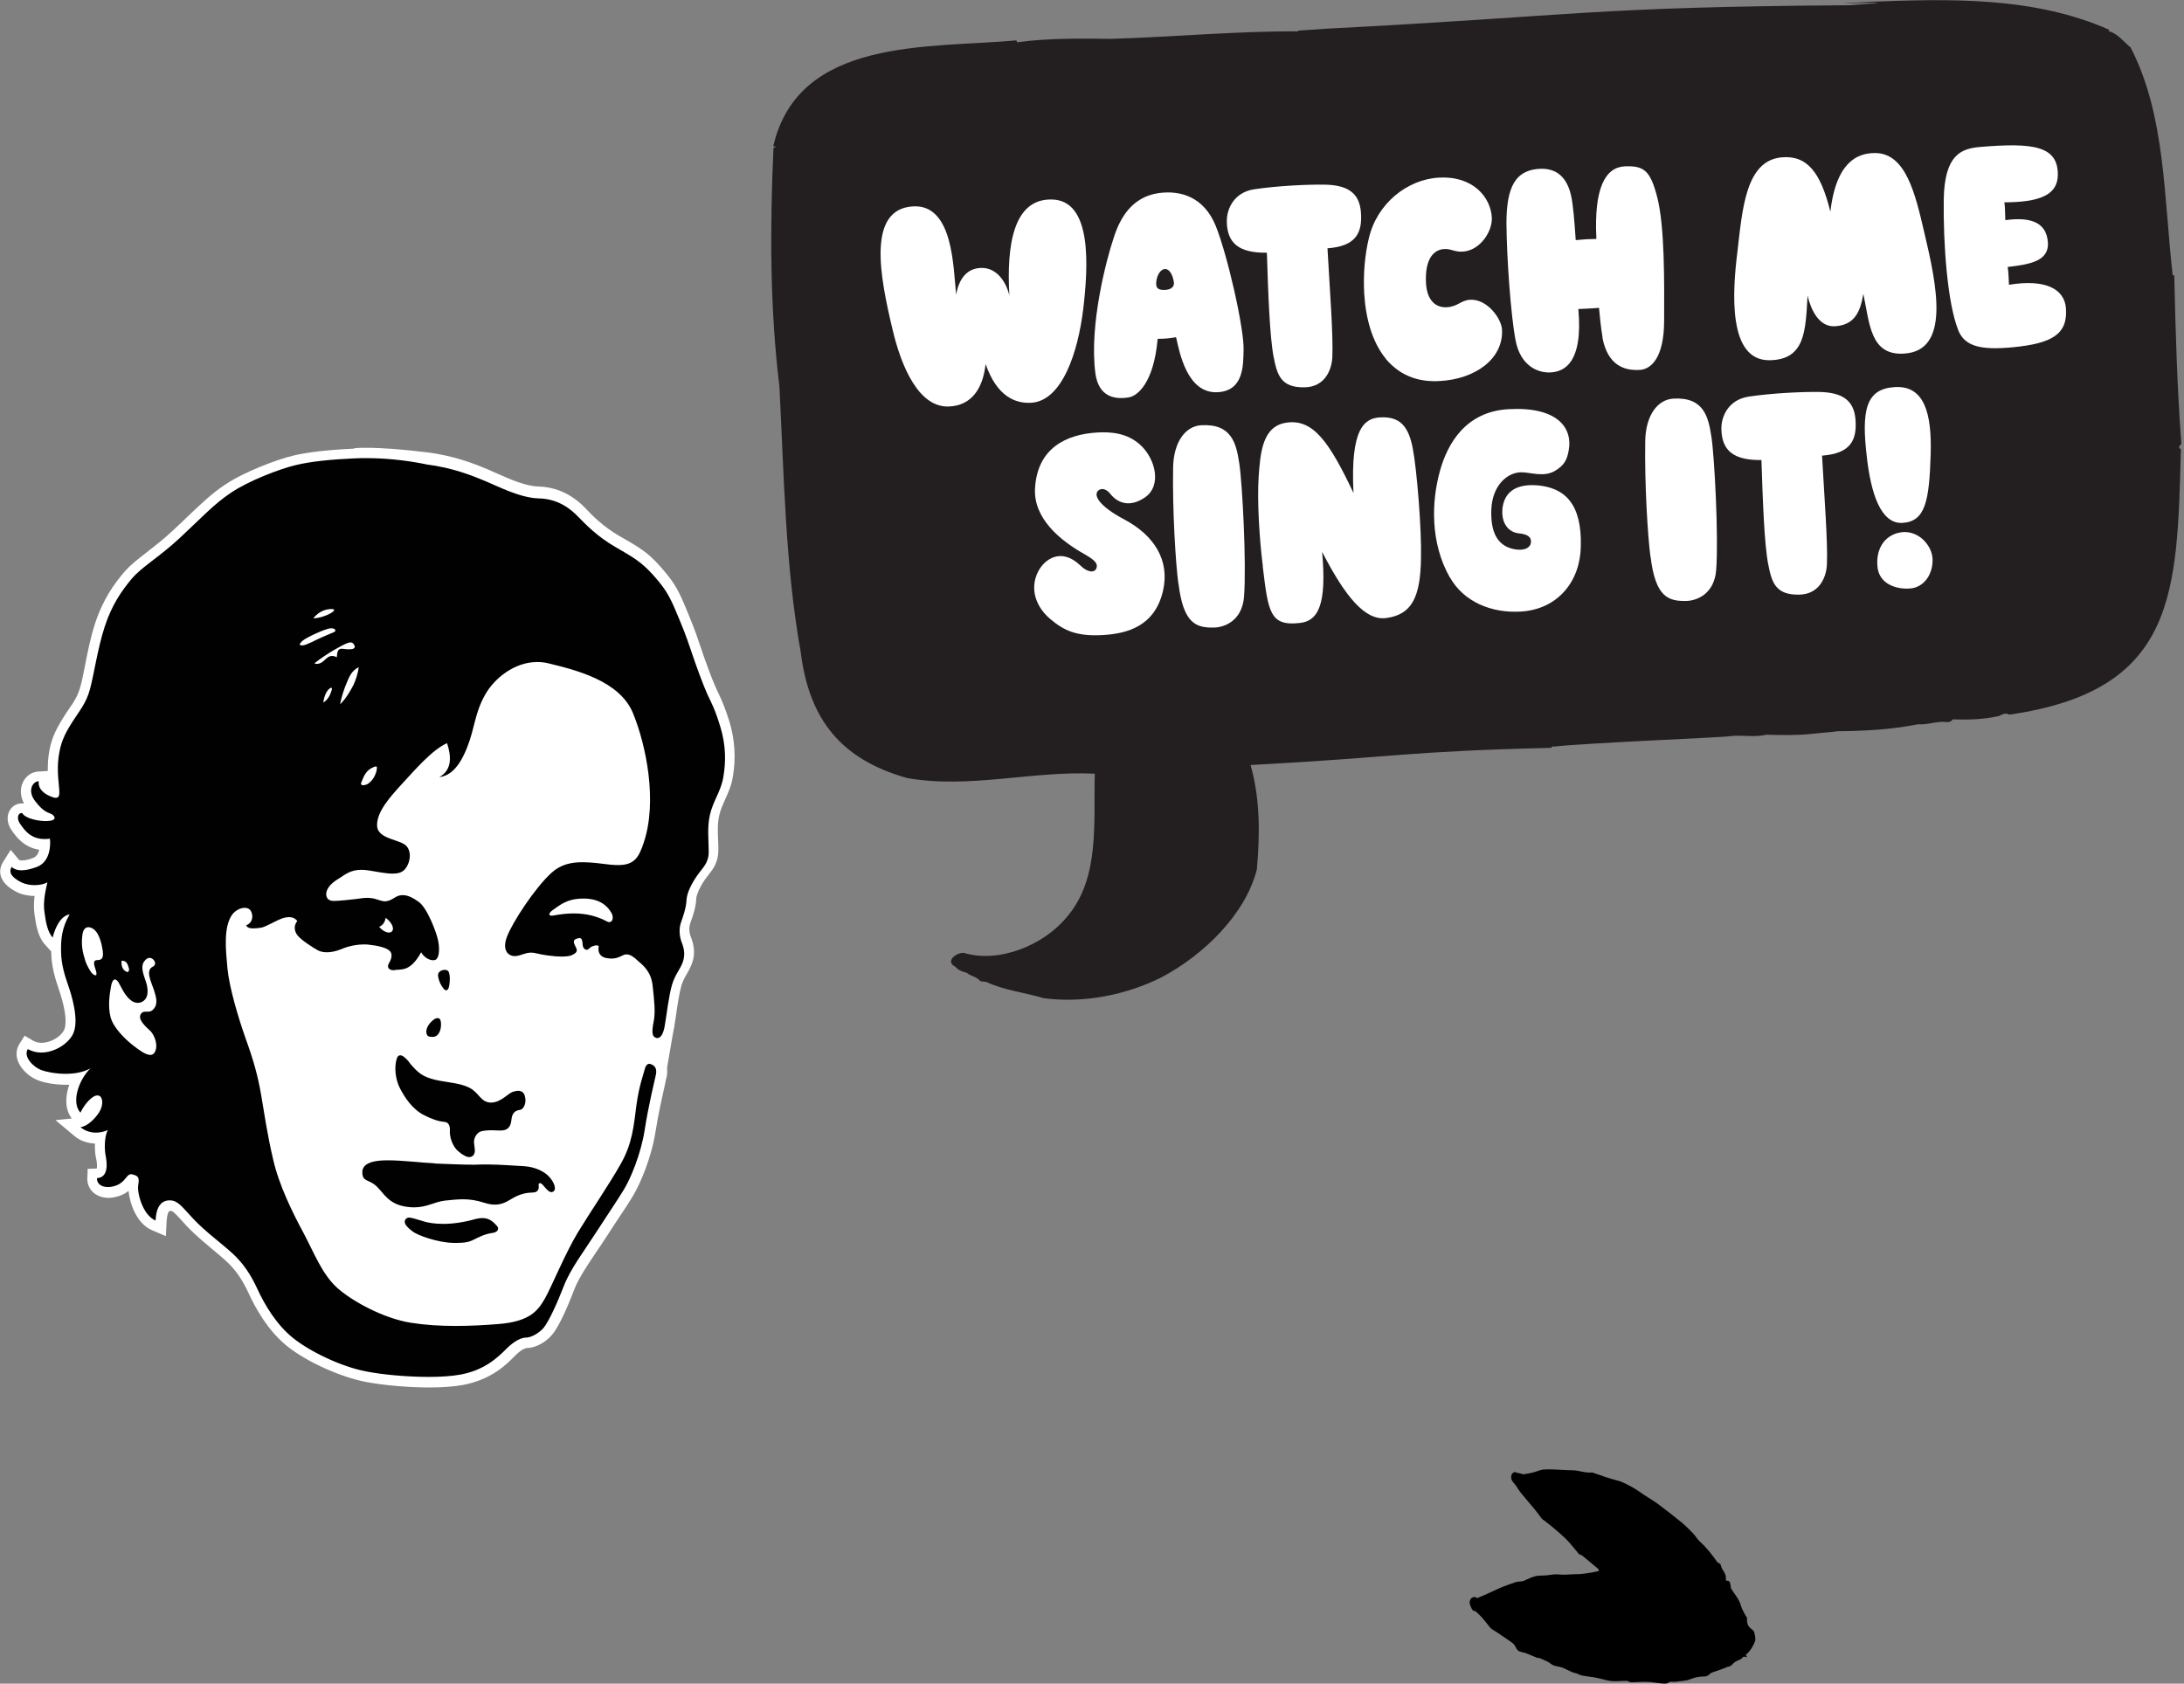
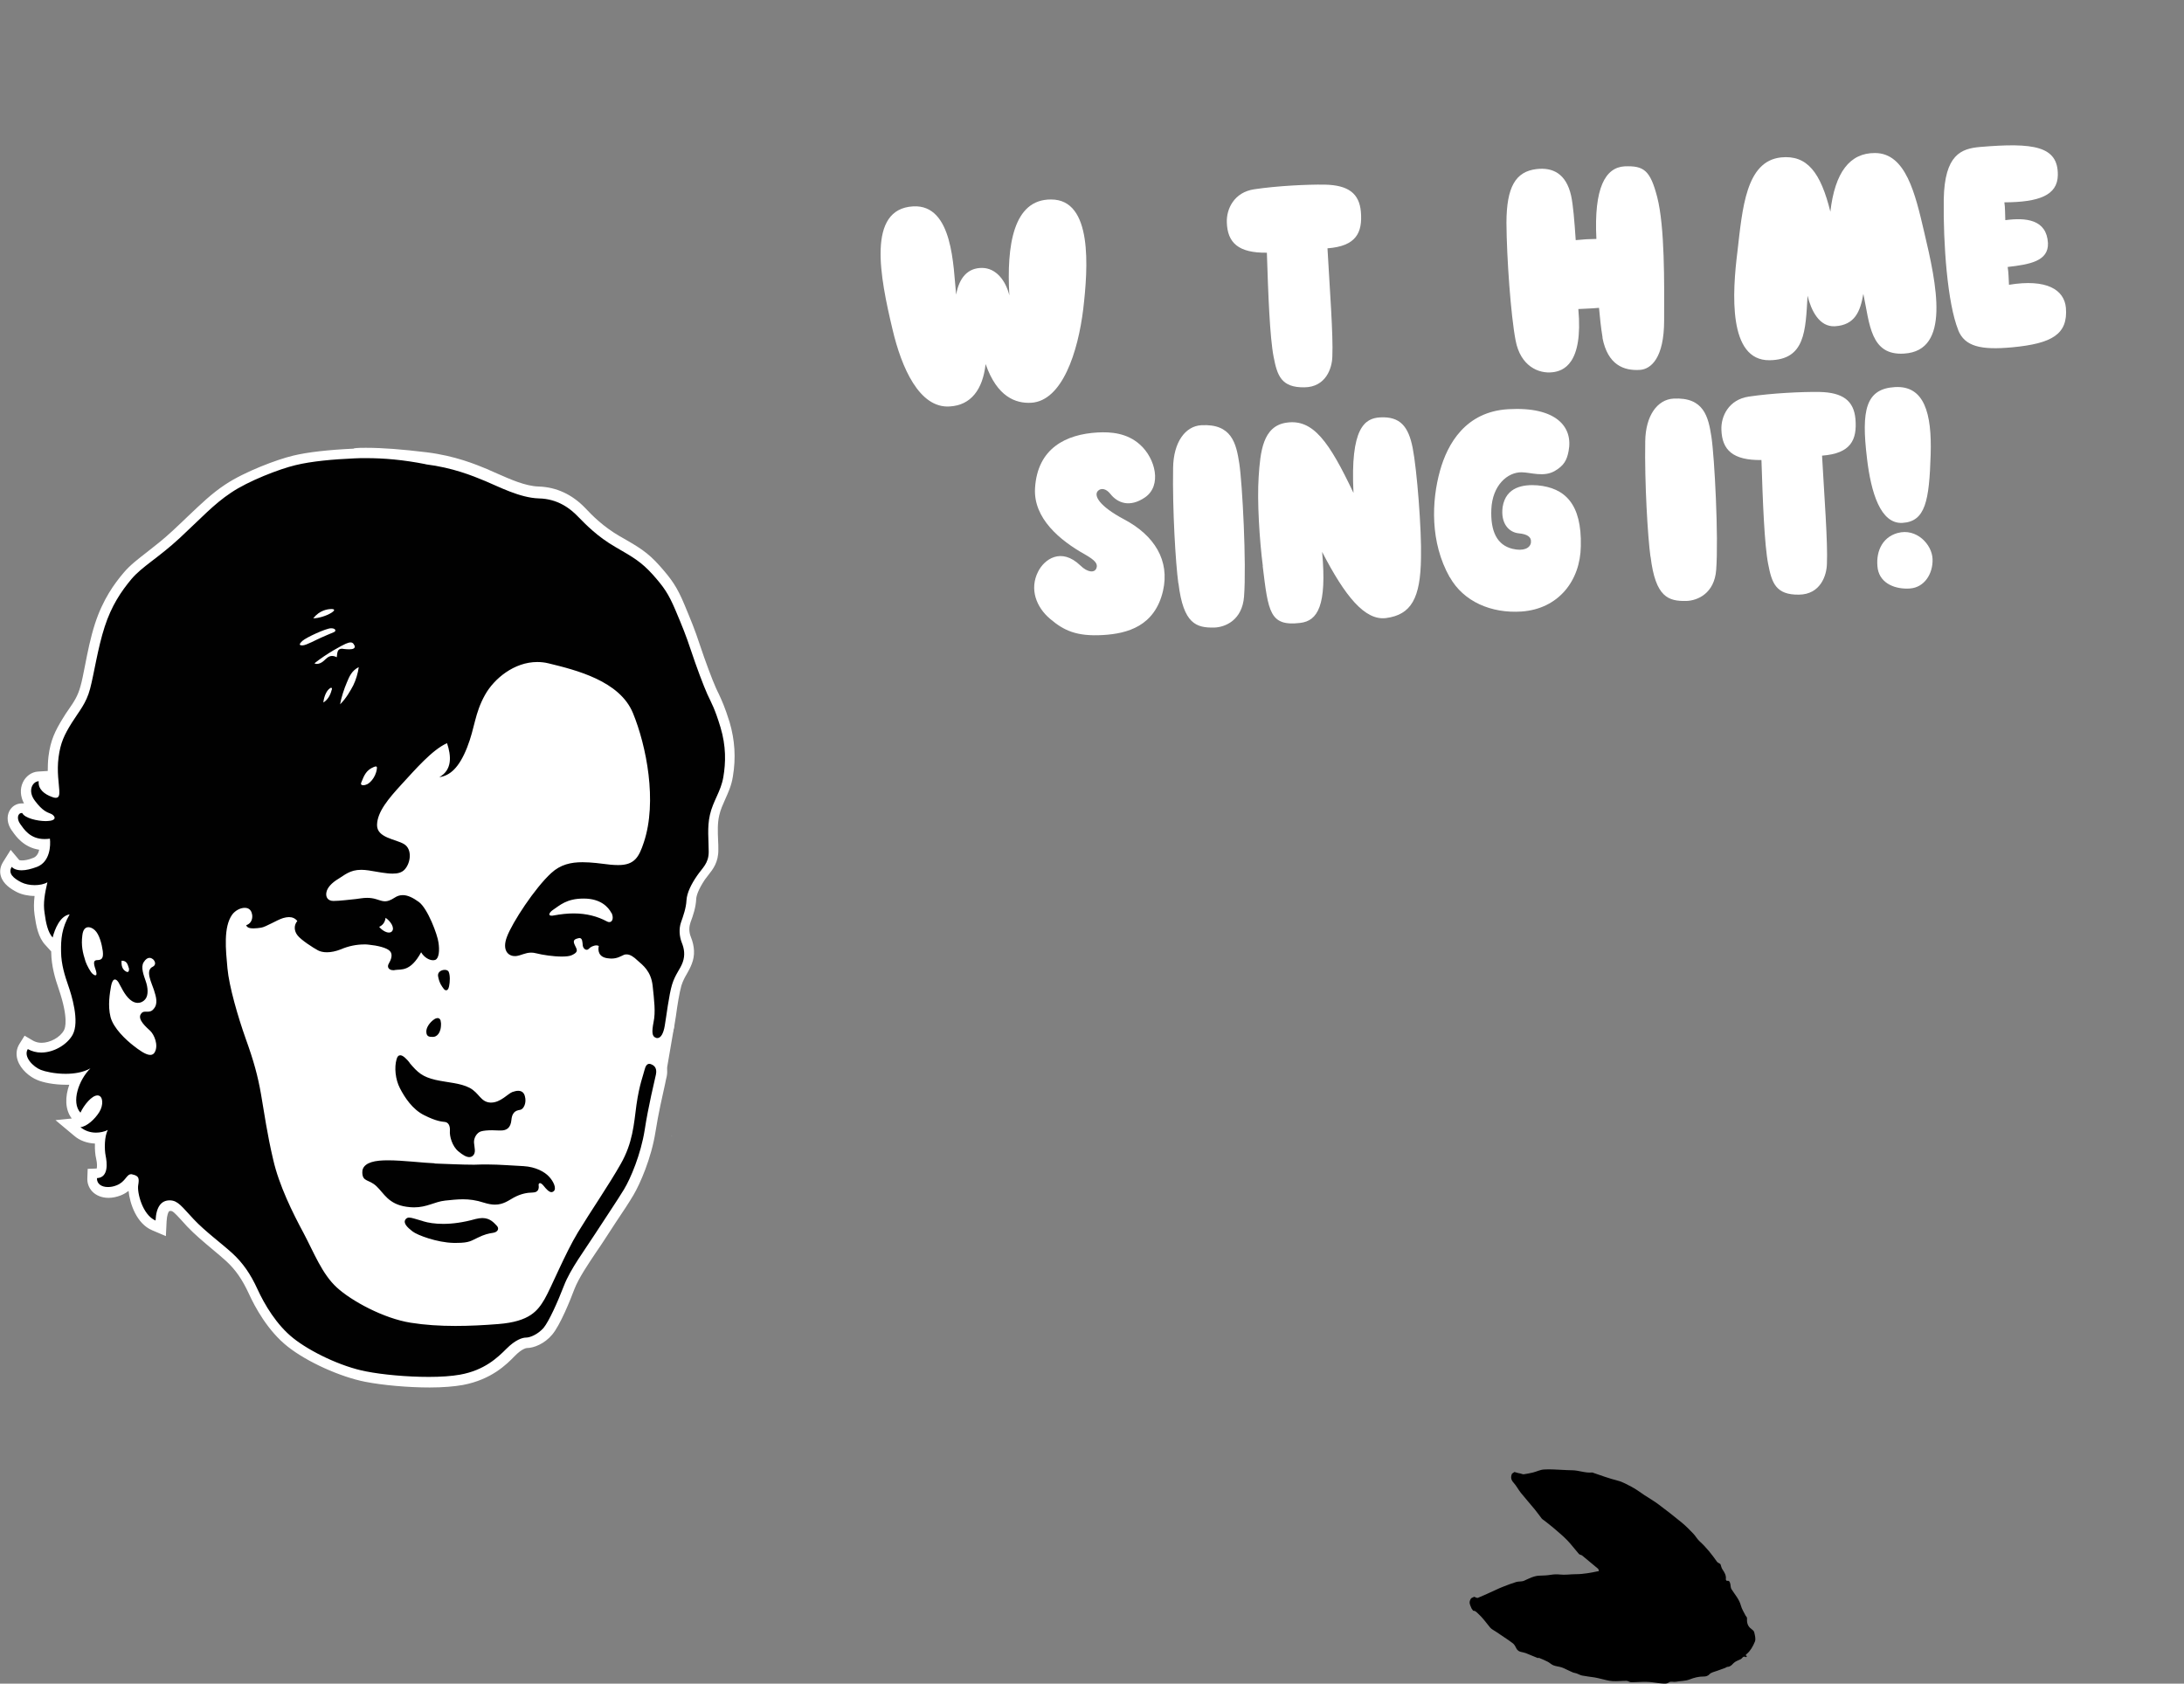
<svg xmlns="http://www.w3.org/2000/svg" width="428" height="330" viewBox="0 0 428 330" fill="none">
  <rect x="0" y="0" width="428" height="330" fill="#808080" stroke="none" />
-   <path d="M214.57 151.65C202.204 151.045 189.955 154.677 177.729 152.488C164.874 148.855 158.563 141.101 156.91 127.78C153.859 110.687 153.649 93.035 152.741 75.755C150.855 60.199 150.878 44.62 151.577 29.017L151.996 28.784L151.949 28.668L151.53 28.714C156.421 7.266 181.991 9.479 199.154 7.919L199.363 8.291C205.278 7.453 212.055 7.546 217.714 7.616C229.777 7.266 242.259 6.079 254.392 6.149V6.009C256.208 5.892 257.955 5.753 259.725 5.636C309.677 3.051 311.47 1.375 362.47 1.025C379.54 -0.186 349.988 1.305 366.522 0.35C382.101 -0.255 398.729 -0.675 413.353 5.846L413.214 6.102C415.007 6.545 416.171 8.198 417.545 9.316C424.438 22.66 424.043 38.984 425.789 53.958H426.092C426.348 64.973 426.651 76.058 427.489 87.004C426.93 87.562 426.907 87.725 427.396 88.075C426.627 116.16 426.651 135.325 393.769 140.076C392.953 139.587 392.348 140.099 391.766 140.332C388.808 141.031 385.641 141.101 382.66 141.008C382.358 141.543 381.706 141.59 381.356 141.52C379.586 141.31 377.817 142.102 375.884 141.962C368.851 143.336 361.771 143.429 354.622 143.266C354.622 143.313 354.622 143.453 354.645 143.756C339.881 143.453 371.133 142.498 356.578 143.686C354.808 143.825 353.458 144.221 346.145 144.012C343.91 144.571 341.464 144.035 339.206 144.268C338.693 144.524 310.748 145.595 304.297 146.364V146.154L304.018 146.573C274.582 147.319 274.792 148.343 245.077 149.95C246.963 156.587 246.917 163.503 246.311 170.373C244.145 179.129 235.925 187.164 227.658 191.542C220.625 195.058 212.288 196.688 204.486 195.64C200.9 194.546 196.918 194.15 193.355 192.497C192.912 192.357 192.144 192.45 192.004 192.194C191.306 191.379 190.258 191.379 189.466 190.68C188.581 190.424 187.882 190.238 187.23 189.492C185.111 188.421 187.393 186.698 188.86 186.768C195.754 188.84 204.51 185.301 209.074 179.735C215.618 172.12 214.267 161.128 214.547 151.72" fill="#231F20" />
  <path d="M342.355 324.652C342.276 324.707 342.197 324.761 342.118 324.816C341.602 324.466 341.444 325.065 341.124 325.214C340.626 325.443 340.048 325.641 339.694 326.016C339.339 326.39 339.067 326.694 338.54 326.712C338.375 326.725 338.227 326.871 338.052 326.934C337.537 327.117 337.015 327.29 336.497 327.49C335.978 327.69 335.333 327.789 335.005 328.16C334.654 328.562 334.164 328.612 333.883 328.604C332.899 328.592 331.977 328.84 331.106 329.183C330.218 329.523 329.313 329.456 328.43 329.634C327.994 329.719 327.409 329.503 327.1 329.731C326.609 330.099 326.142 329.99 325.675 329.967C324.743 329.904 323.824 329.689 322.887 329.659C321.807 329.612 320.722 329.728 319.642 329.725C319.351 329.724 319.057 329.466 318.759 329.455C317.825 329.452 316.886 329.568 315.955 329.505C315.209 329.458 314.465 329.222 313.726 329.056C313.314 328.966 312.909 328.842 312.491 328.785C311.676 328.656 310.851 328.578 310.041 328.416C309.67 328.342 309.334 328.127 308.972 328.002C308.756 327.921 308.517 327.913 308.301 327.831C307.919 327.677 307.537 327.48 307.158 327.31C306.762 327.136 306.376 326.913 305.962 326.796C305.46 326.638 304.9 326.606 304.415 326.408C304.017 326.251 303.689 325.901 303.29 325.701C302.751 325.424 302.203 325.198 301.638 324.968C301.535 324.924 301.387 324.984 301.36 324.987C300.55 324.654 299.772 324.326 298.991 324.015C298.377 323.777 297.603 323.879 297.206 323.173C297.001 322.81 296.826 322.384 296.529 322.142C295.722 321.517 294.85 320.966 294.001 320.385C293.728 320.199 293.455 320.013 293.189 319.837C292.796 319.561 292.327 319.365 292.026 319.011C291.244 318.081 290.57 317.076 289.646 316.259C289.346 315.991 289.138 315.687 288.695 315.72C288.587 315.563 288.48 315.407 288.373 315.25C288.244 314.892 288.036 314.546 288.003 314.179C287.978 313.909 288.101 313.578 288.258 313.34C288.376 313.172 288.654 313.11 288.911 312.975C289.09 313.025 289.413 313.263 289.634 313.182C290.796 312.71 291.938 312.167 293.083 311.649C293.561 311.434 294.016 311.206 294.505 311.027C295.367 310.691 296.238 310.348 297.12 310.084C297.612 309.931 298.209 310.038 298.668 309.836C299.671 309.388 300.63 308.855 301.766 308.834C302.455 308.819 303.163 308.791 303.845 308.68C304.463 308.584 305.039 308.533 305.692 308.615C306.706 308.735 307.761 308.554 308.791 308.549C310.324 308.556 311.805 308.253 313.349 307.936C313.271 307.716 313.26 307.55 313.163 307.473C312.13 306.601 311.103 305.74 310.056 304.892C309.886 304.75 309.568 304.753 309.428 304.591C308.646 303.704 307.946 302.746 307.138 301.906C306.293 301.034 305.336 300.253 304.409 299.453C303.812 298.942 303.176 298.46 302.556 297.98C302.422 297.87 302.256 297.797 302.153 297.667C301.677 297.059 301.235 296.413 300.74 295.818C299.857 294.741 298.925 293.699 298.052 292.615C297.553 291.994 297.19 291.251 296.658 290.666C296.117 290.089 296 289.535 296.312 288.844C296.47 288.734 296.629 288.625 296.787 288.516C297.022 288.584 297.241 288.649 297.477 288.716C297.812 288.759 298.094 288.852 298.37 288.936C298.459 288.96 298.559 288.978 298.648 288.959C299.223 288.864 299.806 288.779 300.374 288.632C301.121 288.447 301.836 288.068 302.581 288.029C303.806 287.946 305.035 288.063 306.261 288.109C306.841 288.127 307.421 288.187 307.997 288.178C309.371 288.166 310.654 288.764 312.037 288.615C312.117 288.604 312.207 288.671 312.303 288.706C313.027 288.955 313.758 289.214 314.491 289.457C315.331 289.727 316.178 290.006 317.037 290.22C317.996 290.451 318.832 290.969 319.693 291.398C320.607 291.861 321.434 292.515 322.303 293.083C323.225 293.685 324.183 294.234 325.06 294.897C326.612 296.059 328.142 297.25 329.645 298.489C330.422 299.134 331.13 299.871 331.832 300.597C332.289 301.074 332.609 301.689 333.099 302.129C334.4 303.305 335.468 304.672 336.473 306.097C336.607 306.293 336.889 306.386 337.102 306.527C337.129 306.566 337.156 306.606 337.182 306.645C337.294 306.957 337.35 307.293 337.521 307.564C337.927 308.177 338.329 308.765 338.209 309.568C338.2 309.661 338.374 309.872 338.437 309.858C338.91 309.761 338.999 310.104 339.077 310.41C339.173 310.762 339.127 311.183 339.311 311.474C339.975 312.528 340.837 313.447 341.169 314.717C341.353 315.411 341.775 316.028 342.095 316.686C342.163 316.827 342.372 316.984 342.36 317.137C342.311 317.978 342.443 318.724 343.189 319.26C343.422 319.431 343.719 319.673 343.774 319.923C343.908 320.522 344.122 321.239 343.911 321.76C343.554 322.641 343.042 323.572 342.328 324.166C341.801 324.588 342.417 324.508 342.355 324.652Z" fill="black" />
  <path d="M131.714 222.584C131.714 222.584 131.667 222.631 131.644 222.654C131.644 222.654 131.621 222.631 131.574 222.584H131.714Z" fill="#C7C6C5" />
  <path d="M135.414 186.441L134.46 183.227V179.943L136.16 175.612L137.533 171.234L139.723 168.02V164.574L140.491 159.8L142.168 154.467L143.123 151.02L143.006 146.828L140.142 136.722L135.927 124.286L131.921 116.112L129.15 112.665L126.216 109.638L121.069 105.633L114.223 100.3L110.217 97.272L106.025 96.317L99.901 94.99L94.754 93.104L87.116 90.449L74.331 89.191L65.877 89.331L56.795 90.472L41.751 98.064L34.718 104.724L26.824 110.639L22.562 116.368L19.116 126.056L16.438 136.535L11.92 143.382L10.686 152.348L10.872 155.631L8.986 153.885L7.309 152.557L5.19 155.631L7.309 158.472L8.077 160.172L5.19 158.612L3.629 158.659L2.675 161.313L6.494 164.76L9.172 165.715L8.101 167.834L5.213 169.72H1.277L1.347 171.234L5.05 173.889H8.077V180.735L9.754 183.763L11.896 187.582L13.783 194.824V201.298L11.896 204.139L8.077 205.653L5.19 204.698V207.726L8.077 210.38C8.077 210.38 13.829 210.753 15.716 210.939C17.649 211.126 13.829 214.945 13.829 214.945L15.716 220.65C15.716 220.65 15.716 221.978 16.414 221.978C17.113 221.978 19.279 222.933 19.279 222.933L20.327 224.446V228.079L17.951 230.268L20.327 233.226H23.284L25.962 230.92L26.847 233.948L28.733 238.535L32.04 240.422V236.416L34.905 236.602L39.283 241.143L46.362 247.431L49.949 253.719L54.769 260.961L59.357 263.989L65.877 268.18L72.398 270.463H80.851H89.445C90.003 270.463 96.128 268.343 96.128 268.343L100.692 264.524L103.114 263.011L106.933 261.497L110.054 256.35L114.06 247.385L123.025 234.064L126.239 225.704L130.454 210.869L132.084 201.368L132.154 194.708L134.227 189.934L135.414 186.301V186.441Z" fill="white" />
  <path d="M33.742 174.518L22.028 152.837C22.028 152.837 15.181 152.791 14.576 152.977C13.994 153.163 12.387 163.154 12.387 164.737C12.387 166.321 21.166 201.043 21.166 201.043L35.698 209.636L33.742 174.518Z" fill="white" />
-   <path d="M86.094 194.383L86.024 194.313C85.652 193.824 85.093 193.102 84.837 191.612C84.72 190.983 84.883 190.401 85.232 189.935C85.675 189.423 86.374 189.074 87.119 189.074C87.934 189.074 88.562 189.469 88.819 190.122C89.191 191.076 89.121 192.567 88.935 193.522C88.632 195.012 87.678 195.105 87.375 195.105C86.886 195.105 86.42 194.802 86.071 194.36L86.094 194.383ZM84.837 204.187H84.604C84.115 204.187 82.671 204.187 82.484 202.441C82.345 200.997 83.416 199.623 84.487 198.924C84.906 198.622 85.349 198.482 85.745 198.482C86.513 198.482 87.328 199.041 87.421 200.298C87.491 202.045 86.932 202.953 86.49 203.442C86.047 203.931 85.442 204.187 84.86 204.187H84.813H84.837ZM79.573 237.559C76.453 237.116 75.126 235.532 74.054 234.275C73.728 233.902 73.426 233.576 73.123 233.274C72.634 232.831 72.238 232.645 71.819 232.459C71.05 232.086 70.072 231.643 70.002 229.943C69.932 228.802 70.421 226.869 74.264 226.497C74.776 226.45 75.382 226.427 76.034 226.427C77.967 226.427 80.249 226.613 82.252 226.8C83.393 226.869 84.441 226.986 85.256 227.032C86.63 227.102 88.446 227.172 90.193 227.219C89.773 226.963 89.448 226.706 89.075 226.404C87.491 225.146 86.932 222.748 87.026 221.513C87.072 221.071 86.956 220.885 86.909 220.838H86.839C86.141 220.768 84.976 220.652 82.578 219.464C79.946 218.16 78.316 215.575 77.361 213.735C76.406 211.896 76.057 209.264 76.616 207.331C76.989 205.934 77.943 205.771 78.316 205.771C79.131 205.771 79.946 206.33 80.948 207.541C82.531 209.427 83.276 210.009 85.512 210.545C86.327 210.731 87.142 210.871 87.91 210.987C89.494 211.243 91.031 211.5 92.428 212.198C93.383 212.687 94.012 213.339 94.501 213.898C95.13 214.574 95.456 214.9 96.085 214.946H96.201C97.063 214.946 97.971 214.271 98.693 213.735C99.182 213.363 99.578 213.06 100.02 212.92C100.579 212.734 101.021 212.664 101.464 212.664C102.605 212.664 103.42 213.339 103.769 214.48C104.258 216.227 103.537 218.043 102.256 218.393C102.139 218.439 102.069 218.439 101.953 218.463C101.441 218.579 101.208 218.649 101.138 219.511C100.952 221.467 99.88 222.538 98.064 222.538H97.645C97.202 222.491 96.76 222.491 96.317 222.491C95.456 222.491 94.757 222.561 94.385 222.678C94.058 222.794 93.709 223.353 93.756 223.865C93.756 224.052 93.802 224.261 93.826 224.448C93.942 225.309 94.082 226.45 93.15 227.265C93.639 227.265 94.035 227.219 94.408 227.219C94.78 227.172 95.153 227.172 95.549 227.172C97.412 227.172 99.508 227.312 101.371 227.428C101.813 227.475 102.232 227.475 102.628 227.498C106.005 227.731 107.775 229.338 108.264 229.874C109.568 231.248 110.267 233.157 109.195 234.205C108.869 234.531 108.45 234.694 108.054 234.694C107.356 234.694 106.797 234.252 106.284 233.739C106.215 233.879 106.145 233.995 106.028 234.112C105.772 234.415 105.283 234.787 104.398 234.787C103.513 234.787 102.442 234.927 101.138 235.649C100.998 235.765 100.812 235.835 100.649 235.952C99.764 236.511 98.646 237.163 96.969 237.163C96.201 237.163 95.409 237.023 94.524 236.72C93.22 236.278 92.009 236.091 90.658 236.091C89.704 236.091 88.772 236.161 87.794 236.278L87.282 236.324C86.467 236.394 85.768 236.627 85.023 236.883C83.952 237.256 82.694 237.652 81.064 237.652C80.552 237.652 80.016 237.605 79.504 237.582L79.573 237.559ZM88.889 244.615C85.512 244.498 81.39 243.031 80.249 242.1C79.364 241.354 77.664 239.957 78.689 238.443C79.015 237.931 79.55 237.628 80.202 237.628C80.715 237.628 81.273 237.768 82.065 238.024C82.391 238.141 82.764 238.257 83.206 238.35C84.324 238.676 85.535 238.839 86.886 238.839C88.749 238.839 90.775 238.513 92.917 237.908C93.499 237.768 94.035 237.675 94.547 237.675C96.434 237.675 97.435 238.746 97.948 239.352C98.017 239.422 98.064 239.468 98.087 239.491C98.6 240.004 98.763 240.632 98.576 241.261C98.343 241.937 97.715 242.402 96.876 242.565C96.015 242.705 95.362 242.868 94.105 243.45C93.872 243.52 93.732 243.637 93.546 243.706C92.661 244.196 91.869 244.591 89.541 244.591H88.865L88.889 244.615ZM114.319 177.15C112.549 177.15 111.431 177.546 110.546 178.105C111.175 178.035 111.804 177.989 112.409 177.989C114.784 177.989 116.927 178.478 118.93 179.432V179.386C118.487 178.524 117.3 177.08 114.412 177.08L114.342 177.127L114.319 177.15ZM19.049 186.465C18.863 184.882 18.35 183.461 17.815 182.996C17.558 182.763 17.372 182.669 17.256 182.669C17.209 182.716 17.116 182.902 17.069 183.368C16.883 185.068 17.116 186.209 17.582 187.816L17.628 187.769C17.768 187.537 18.141 187.187 18.886 187.141H19.072C19.072 187.141 19.119 186.838 19.026 186.465H19.049ZM29.249 196.409C28.946 196.712 28.667 196.968 28.294 197.154H28.969C29.156 197.154 29.226 197.154 29.389 197.015C29.691 196.712 29.761 196.339 29.691 195.804C29.575 196.037 29.435 196.246 29.295 196.432L29.249 196.409ZM27.013 197.48C26.268 197.48 25.5 197.178 24.824 196.619C23.823 195.804 23.148 194.593 22.682 193.661C22.426 195.035 22.123 197.131 22.612 198.948C23.054 200.648 25.057 202.674 26.757 204.024C27.316 204.42 28.76 205.585 29.435 205.608C29.878 204.746 29.249 203.163 28.736 202.674C28.667 202.604 28.55 202.534 28.48 202.441C27.526 201.509 25.663 199.809 26.664 198.156C26.897 197.783 27.153 197.574 27.363 197.411C27.246 197.411 27.13 197.411 27.037 197.457L27.013 197.48ZM16.674 218.509L16.091 219.813C16.86 219.487 17.908 218.509 18.583 217.485C19.026 216.786 19.072 216.087 18.979 215.785C18.49 215.971 17.349 217.112 16.674 218.532V218.509ZM71.539 269.719C66.136 268.648 59.895 265.457 56.775 262.989C53.026 260.031 50.58 255.467 49.463 253.045C48.089 250.087 46.691 248.038 44.758 246.268C44.013 245.569 43.082 244.778 42.08 243.963C40.45 242.589 38.587 241.075 37.143 239.515C36.701 239.026 36.328 238.63 36.002 238.257C34.558 236.674 34.069 236.185 33.254 236.138H33.208C32.765 236.138 31.578 236.138 31.438 239.142L31.368 240.586L30.041 240.027C26.967 238.723 25.732 233.856 26.035 232.039C26.105 231.527 26.105 231.294 26.105 231.178C26.058 231.178 25.965 231.108 25.686 231.061C25.569 231.131 25.453 231.317 25.36 231.434C24.941 231.923 24.358 232.691 23.124 233.18C22.449 233.437 21.75 233.576 21.075 233.576C20.027 233.576 19.189 233.25 18.583 232.645C18.141 232.156 17.884 231.504 17.908 230.805L17.954 229.874L18.886 229.827C19.258 229.827 19.445 229.687 19.515 229.571C19.841 229.128 19.934 227.987 19.631 226.683C19.445 225.868 19.328 224.308 19.561 222.911C19.305 222.957 19.002 222.957 18.746 222.957C17.349 222.957 16.045 222.515 15.043 221.653L13.18 220.093L15.556 219.837C15.556 219.837 15.789 219.79 15.882 219.767L14.88 218.696C13.297 216.926 13.623 213.805 14.95 211.22C14.252 211.337 13.506 211.406 12.691 211.406C10.502 211.406 8.476 210.964 7.475 210.545C6.217 210.032 4.704 208.728 4.215 207.261C3.958 206.446 4.075 205.678 4.471 205.002L4.983 204.187L5.845 204.676C6.474 205.049 7.219 205.235 7.987 205.235C10.06 205.235 12.319 203.931 13.25 202.278C13.739 201.393 14.252 199.087 12.319 193.405C11.643 191.402 10.921 189.074 10.875 186.512V185.138L10.735 185.767L9.478 184.393C8.29 183.135 7.917 181.016 7.615 179.037C7.382 177.476 7.545 176.032 7.847 174.379C7.521 174.426 7.102 174.449 6.73 174.449C5.589 174.449 4.471 174.216 3.609 173.774C2.654 173.285 1.35 172.469 1.024 171.259C0.908 170.816 0.884 170.117 1.35 169.326L2.095 168.138L2.98 169.209C2.98 169.209 3.4 169.512 4.168 169.512C4.68 169.512 5.565 169.396 6.8 168.93C8.313 168.348 8.663 166.554 8.686 165.46H8.639C5.379 165.46 3.889 163.317 3.143 162.269L3.004 162.083C2.328 161.152 2.189 160.08 2.608 159.265C2.91 158.683 3.493 158.334 4.168 158.334H4.354L4.913 158.38L5.169 158.893C5.356 159.219 6.753 159.778 8.29 159.894C7.661 159.475 6.916 158.823 5.961 157.565C5.006 156.308 4.727 154.817 5.286 153.653C5.682 152.768 6.543 152.163 7.428 152.093L8.616 152.023L8.5 153.211C8.36 154.352 9.757 154.98 10.386 155.213C10.456 155.213 10.502 155.26 10.526 155.26V154.887C10.526 154.631 10.479 154.305 10.456 153.886C10.316 152.559 10.083 150.509 10.386 148.25C10.758 145.246 11.573 143.546 13.134 141.078C13.506 140.496 13.832 139.96 14.182 139.494C15.23 137.934 16.045 136.723 16.58 134.674C16.883 133.602 17.163 132.112 17.465 130.575C17.978 127.99 18.583 125.056 19.422 122.471C20.935 117.837 23.124 114.856 24.871 112.783C26.058 111.386 27.549 110.222 29.272 108.894C30.763 107.753 32.463 106.426 34.395 104.632C35.513 103.608 36.468 102.676 37.4 101.791C39.961 99.346 41.987 97.39 44.549 95.69C48.228 93.245 54.446 90.916 57.52 90.171C60.338 89.496 64.273 89.053 69.234 88.844C69.979 88.797 70.748 88.797 71.562 88.797C74.823 88.797 78.595 89.1 83.393 89.682C88.772 90.38 92.661 91.987 95.223 93.012L95.293 93.058C95.805 93.291 96.364 93.548 96.993 93.804C99.508 94.921 102.628 96.319 105.446 96.389C108.637 96.505 111.454 97.786 113.83 100.278C115.157 101.675 117.416 104.05 120.909 106.053L121.049 106.123C124.565 108.149 126.172 109.057 128.454 111.642C130.76 114.227 131.668 115.554 133.089 118.885C134.463 122.098 135.091 123.659 136.163 126.872C137.21 129.969 138.561 133.649 139.353 135.372C139.539 135.768 139.679 136.117 139.865 136.49C140.447 137.701 141.053 138.982 141.938 141.939C142.939 145.339 143.172 148.6 142.52 152.163C142.217 153.793 141.635 155.097 141.076 156.354C140.587 157.426 140.121 158.427 139.842 159.615C139.423 161.315 139.516 163.085 139.586 164.785C139.586 165.367 139.632 165.996 139.632 166.601C139.679 168.72 138.747 169.861 137.886 170.979C137.653 171.282 137.397 171.608 137.187 171.934C135.953 173.68 135.324 175.124 135.301 176.196C135.231 177.709 134.719 179.269 134.253 180.527L134.183 180.783C133.857 181.785 133.88 182.995 134.3 184.043C134.975 185.72 135.045 187.234 134.486 188.678C134.23 189.353 133.927 189.889 133.601 190.448C133.158 191.146 132.739 191.891 132.413 192.963C131.994 194.36 131.598 197.108 131.295 199.064C131.179 199.832 131.063 200.461 130.993 200.95C130.55 203.652 129.409 204.211 128.547 204.211C128.408 204.211 128.221 204.164 128.035 204.141C126.102 203.582 126.591 201.137 126.847 199.856C127.174 198.109 126.964 196.037 126.661 193.382L126.615 193.009C126.382 190.797 125.31 189.819 124.356 189.004C124.239 188.934 124.169 188.817 124.053 188.748C123.727 188.445 122.982 187.793 122.563 187.793C122.516 187.793 122.446 187.793 122.423 187.839C122.283 187.886 122.12 187.956 121.98 188.026C121.398 188.282 120.653 188.608 119.535 188.608C119.232 188.608 118.953 188.561 118.604 188.538C117.369 188.352 116.741 187.769 116.461 187.327C116.228 187.001 116.089 186.628 116.019 186.209C115.949 186.256 115.902 186.279 115.879 186.326C115.576 186.698 115.18 186.885 114.738 186.885C114.365 186.885 113.993 186.745 113.69 186.489C113.434 187.164 112.805 187.537 112.293 187.793C111.734 188.049 110.965 188.165 109.847 188.165C108.101 188.165 105.912 187.839 104.654 187.49C104.398 187.42 104.142 187.374 103.886 187.374C103.397 187.374 102.954 187.513 102.489 187.676C102.093 187.816 101.604 187.979 101.045 188.049C100.928 188.095 100.789 188.095 100.672 188.095C99.717 188.095 98.856 187.653 98.343 186.908C97.901 186.209 97.482 184.975 98.227 182.949C99.415 179.875 103.932 173.075 107.193 170.071C109.521 167.952 112.2 167.696 114.016 167.696C115.46 167.696 116.904 167.882 118.417 168.068C118.837 168.115 119.232 168.185 119.652 168.208C120.164 168.254 120.606 168.278 121.026 168.278C123.424 168.278 124.1 167.463 125.078 164.552C127.523 157.193 125.706 146.643 122.958 139.937C120.56 134.022 112.13 131.972 107.1 130.761C106.424 130.622 105.795 130.528 105.143 130.528C100.998 130.528 97.389 133.602 95.805 136.443C94.664 138.469 94.222 140.263 93.732 142.102C93.36 143.5 92.987 144.943 92.335 146.643C90.752 150.672 88.749 152.722 86.071 153.094L80.808 153.793L85.442 151.208C86.374 150.696 87.398 149.694 86.816 146.923C84.697 148.25 82.368 150.812 80.412 152.954C80.039 153.397 79.667 153.816 79.294 154.165C76.919 156.75 74.776 159.242 74.73 161.454C74.683 162.456 75.778 162.898 77.501 163.48C78.246 163.737 78.945 163.969 79.55 164.342C80.435 164.901 80.948 165.832 81.111 166.927C81.297 168.371 80.738 170.001 79.783 170.956C79.085 171.701 78.106 172.027 76.779 172.027C75.661 172.027 74.404 171.794 72.96 171.538C72.634 171.468 72.284 171.422 71.912 171.352C71.469 171.282 71.05 171.235 70.654 171.235C69.164 171.235 68.326 171.748 67.464 172.353C67.208 172.493 66.952 172.679 66.695 172.842C65.438 173.587 64.879 174.356 64.809 174.798C64.763 174.985 64.809 175.171 64.856 175.194C64.902 175.217 64.972 175.264 65.182 175.264C66.23 175.264 68.256 175.008 69.374 174.891H69.443C69.583 174.845 69.769 174.845 69.932 174.822C70.491 174.752 71.12 174.682 71.819 174.682C72.587 174.682 73.309 174.798 73.938 175.008L74.054 175.054C74.613 175.241 75.009 175.38 75.358 175.38C75.591 175.38 75.917 175.334 76.662 174.868C77.361 174.426 78.106 174.193 78.852 174.193C80.249 174.193 81.6 175.054 82.554 175.753C84.674 177.313 86.606 182.832 86.816 184.416C87.002 185.813 87.072 188.305 85.512 188.887C85.256 189.004 84.999 189.027 84.697 189.027C83.952 189.027 83.183 188.701 82.508 188.165C80.738 190.75 78.991 190.82 77.92 190.913C77.734 190.913 77.547 190.913 77.431 190.96C77.245 191.006 77.105 191.006 76.919 191.006C76.104 191.006 75.428 190.634 75.102 190.052C74.799 189.493 74.799 188.794 75.172 188.165C75.591 187.42 75.615 187.024 75.498 186.908C75.242 186.605 73.915 186.163 71.982 185.976C71.749 185.93 71.493 185.93 71.237 185.93C69.862 185.93 68.372 186.256 67.045 186.815C65.974 187.304 64.902 187.513 63.901 187.513C63.039 187.513 62.271 187.374 61.689 187.024C60.687 186.465 58.242 184.882 57.38 183.834C56.612 182.879 56.379 181.691 56.798 180.643C56.728 180.597 56.612 180.597 56.495 180.597C56.239 180.597 55.983 180.643 55.634 180.737C55.145 180.876 54.446 181.249 53.771 181.598C52.723 182.111 51.838 182.553 51.139 182.669H51.069C50.627 182.739 50.022 182.809 49.486 182.809C47.856 182.809 47.297 182.064 47.111 181.435L46.854 180.48L47.809 180.178C47.809 180.178 48.182 180.061 48.252 179.665C48.322 179.293 48.182 178.92 48.112 178.85C48.065 178.804 47.972 178.78 47.786 178.78C47.297 178.78 46.598 179.083 46.156 179.712C44.665 181.738 45.084 185.86 45.387 189.143L45.434 189.539C45.76 193.056 47.437 198.901 48.95 203.116C50.58 207.587 51.395 210.638 52.024 214.178C52.141 214.993 52.28 215.854 52.443 216.739C52.932 219.697 53.491 223.027 54.376 226.869C55.261 230.712 57.194 235.346 60.221 241.005C60.734 241.96 61.223 242.938 61.712 243.893C63.156 246.827 64.483 249.552 66.579 251.438C69.35 254 75.522 257.283 80.552 258.098C83.136 258.541 85.931 258.727 89.145 258.727C91.59 258.727 94.268 258.611 97.528 258.354C103.467 257.912 104.678 255.839 105.749 253.976C106.261 253.115 107.006 251.508 107.868 249.645C109.172 246.874 110.756 243.427 112.269 240.912C113.341 239.165 114.528 237.326 115.786 235.369C117.532 232.715 119.302 229.92 120.676 227.522C122.632 224.075 123.005 221.117 123.447 217.671C123.517 217.228 123.564 216.739 123.634 216.297C124.076 213.106 124.682 211.197 125.031 210.032C125.147 209.776 125.217 209.543 125.264 209.357C125.706 207.774 126.568 207.424 127.197 207.424C127.383 207.424 127.569 207.424 127.756 207.494C129.2 207.937 129.828 209.124 129.502 210.685C129.456 210.987 129.363 211.453 129.2 212.059C128.71 214.248 127.872 217.904 127.313 221.537C126.545 226.567 124.379 231.457 123.121 233.53C122.306 234.904 121.049 236.79 119.745 238.793C119 239.934 118.231 241.122 117.486 242.263C116.997 243.008 116.484 243.776 115.926 244.591C114.179 247.176 112.409 249.854 111.478 252.253C110.849 253.813 108.776 259.053 107.286 260.846C106.028 262.337 104.212 263.105 103.094 263.105C102.908 263.105 101.767 263.175 99.974 264.991C98.46 266.552 95.642 269.393 90.379 270.348C88.749 270.65 86.63 270.79 84.068 270.79C79.923 270.79 75.032 270.348 71.539 269.649V269.719Z" fill="#010101" />
+   <path d="M86.094 194.383L86.024 194.313C85.652 193.824 85.093 193.102 84.837 191.612C84.72 190.983 84.883 190.401 85.232 189.935C85.675 189.423 86.374 189.074 87.119 189.074C87.934 189.074 88.562 189.469 88.819 190.122C89.191 191.076 89.121 192.567 88.935 193.522C88.632 195.012 87.678 195.105 87.375 195.105C86.886 195.105 86.42 194.802 86.071 194.36L86.094 194.383ZM84.837 204.187H84.604C84.115 204.187 82.671 204.187 82.484 202.441C82.345 200.997 83.416 199.623 84.487 198.924C84.906 198.622 85.349 198.482 85.745 198.482C86.513 198.482 87.328 199.041 87.421 200.298C87.491 202.045 86.932 202.953 86.49 203.442C86.047 203.931 85.442 204.187 84.86 204.187H84.813H84.837ZM79.573 237.559C76.453 237.116 75.126 235.532 74.054 234.275C73.728 233.902 73.426 233.576 73.123 233.274C72.634 232.831 72.238 232.645 71.819 232.459C71.05 232.086 70.072 231.643 70.002 229.943C69.932 228.802 70.421 226.869 74.264 226.497C74.776 226.45 75.382 226.427 76.034 226.427C77.967 226.427 80.249 226.613 82.252 226.8C83.393 226.869 84.441 226.986 85.256 227.032C86.63 227.102 88.446 227.172 90.193 227.219C89.773 226.963 89.448 226.706 89.075 226.404C87.491 225.146 86.932 222.748 87.026 221.513C87.072 221.071 86.956 220.885 86.909 220.838H86.839C86.141 220.768 84.976 220.652 82.578 219.464C79.946 218.16 78.316 215.575 77.361 213.735C76.406 211.896 76.057 209.264 76.616 207.331C76.989 205.934 77.943 205.771 78.316 205.771C79.131 205.771 79.946 206.33 80.948 207.541C82.531 209.427 83.276 210.009 85.512 210.545C86.327 210.731 87.142 210.871 87.91 210.987C89.494 211.243 91.031 211.5 92.428 212.198C93.383 212.687 94.012 213.339 94.501 213.898C95.13 214.574 95.456 214.9 96.085 214.946H96.201C97.063 214.946 97.971 214.271 98.693 213.735C99.182 213.363 99.578 213.06 100.02 212.92C100.579 212.734 101.021 212.664 101.464 212.664C102.605 212.664 103.42 213.339 103.769 214.48C104.258 216.227 103.537 218.043 102.256 218.393C102.139 218.439 102.069 218.439 101.953 218.463C101.441 218.579 101.208 218.649 101.138 219.511C100.952 221.467 99.88 222.538 98.064 222.538H97.645C97.202 222.491 96.76 222.491 96.317 222.491C95.456 222.491 94.757 222.561 94.385 222.678C94.058 222.794 93.709 223.353 93.756 223.865C93.756 224.052 93.802 224.261 93.826 224.448C93.942 225.309 94.082 226.45 93.15 227.265C93.639 227.265 94.035 227.219 94.408 227.219C94.78 227.172 95.153 227.172 95.549 227.172C97.412 227.172 99.508 227.312 101.371 227.428C101.813 227.475 102.232 227.475 102.628 227.498C106.005 227.731 107.775 229.338 108.264 229.874C109.568 231.248 110.267 233.157 109.195 234.205C108.869 234.531 108.45 234.694 108.054 234.694C107.356 234.694 106.797 234.252 106.284 233.739C106.215 233.879 106.145 233.995 106.028 234.112C105.772 234.415 105.283 234.787 104.398 234.787C103.513 234.787 102.442 234.927 101.138 235.649C100.998 235.765 100.812 235.835 100.649 235.952C99.764 236.511 98.646 237.163 96.969 237.163C96.201 237.163 95.409 237.023 94.524 236.72C93.22 236.278 92.009 236.091 90.658 236.091C89.704 236.091 88.772 236.161 87.794 236.278L87.282 236.324C86.467 236.394 85.768 236.627 85.023 236.883C83.952 237.256 82.694 237.652 81.064 237.652C80.552 237.652 80.016 237.605 79.504 237.582L79.573 237.559ZM88.889 244.615C85.512 244.498 81.39 243.031 80.249 242.1C79.364 241.354 77.664 239.957 78.689 238.443C79.015 237.931 79.55 237.628 80.202 237.628C80.715 237.628 81.273 237.768 82.065 238.024C82.391 238.141 82.764 238.257 83.206 238.35C84.324 238.676 85.535 238.839 86.886 238.839C88.749 238.839 90.775 238.513 92.917 237.908C93.499 237.768 94.035 237.675 94.547 237.675C96.434 237.675 97.435 238.746 97.948 239.352C98.017 239.422 98.064 239.468 98.087 239.491C98.6 240.004 98.763 240.632 98.576 241.261C98.343 241.937 97.715 242.402 96.876 242.565C96.015 242.705 95.362 242.868 94.105 243.45C93.872 243.52 93.732 243.637 93.546 243.706C92.661 244.196 91.869 244.591 89.541 244.591H88.865L88.889 244.615ZM114.319 177.15C112.549 177.15 111.431 177.546 110.546 178.105C111.175 178.035 111.804 177.989 112.409 177.989C114.784 177.989 116.927 178.478 118.93 179.432V179.386C118.487 178.524 117.3 177.08 114.412 177.08L114.342 177.127L114.319 177.15ZM19.049 186.465C18.863 184.882 18.35 183.461 17.815 182.996C17.558 182.763 17.372 182.669 17.256 182.669C17.209 182.716 17.116 182.902 17.069 183.368C16.883 185.068 17.116 186.209 17.582 187.816L17.628 187.769C17.768 187.537 18.141 187.187 18.886 187.141H19.072C19.072 187.141 19.119 186.838 19.026 186.465H19.049ZM29.249 196.409C28.946 196.712 28.667 196.968 28.294 197.154H28.969C29.156 197.154 29.226 197.154 29.389 197.015C29.691 196.712 29.761 196.339 29.691 195.804C29.575 196.037 29.435 196.246 29.295 196.432L29.249 196.409ZM27.013 197.48C26.268 197.48 25.5 197.178 24.824 196.619C23.823 195.804 23.148 194.593 22.682 193.661C22.426 195.035 22.123 197.131 22.612 198.948C23.054 200.648 25.057 202.674 26.757 204.024C27.316 204.42 28.76 205.585 29.435 205.608C29.878 204.746 29.249 203.163 28.736 202.674C28.667 202.604 28.55 202.534 28.48 202.441C27.526 201.509 25.663 199.809 26.664 198.156C26.897 197.783 27.153 197.574 27.363 197.411C27.246 197.411 27.13 197.411 27.037 197.457L27.013 197.48ZM16.674 218.509L16.091 219.813C16.86 219.487 17.908 218.509 18.583 217.485C19.026 216.786 19.072 216.087 18.979 215.785C18.49 215.971 17.349 217.112 16.674 218.532V218.509ZM71.539 269.719C66.136 268.648 59.895 265.457 56.775 262.989C53.026 260.031 50.58 255.467 49.463 253.045C48.089 250.087 46.691 248.038 44.758 246.268C44.013 245.569 43.082 244.778 42.08 243.963C40.45 242.589 38.587 241.075 37.143 239.515C36.701 239.026 36.328 238.63 36.002 238.257C34.558 236.674 34.069 236.185 33.254 236.138H33.208C32.765 236.138 31.578 236.138 31.438 239.142L31.368 240.586L30.041 240.027C26.967 238.723 25.732 233.856 26.035 232.039C26.105 231.527 26.105 231.294 26.105 231.178C26.058 231.178 25.965 231.108 25.686 231.061C25.569 231.131 25.453 231.317 25.36 231.434C24.941 231.923 24.358 232.691 23.124 233.18C22.449 233.437 21.75 233.576 21.075 233.576C20.027 233.576 19.189 233.25 18.583 232.645C18.141 232.156 17.884 231.504 17.908 230.805L17.954 229.874L18.886 229.827C19.258 229.827 19.445 229.687 19.515 229.571C19.841 229.128 19.934 227.987 19.631 226.683C19.445 225.868 19.328 224.308 19.561 222.911C19.305 222.957 19.002 222.957 18.746 222.957C17.349 222.957 16.045 222.515 15.043 221.653L13.18 220.093L15.556 219.837C15.556 219.837 15.789 219.79 15.882 219.767L14.88 218.696C13.297 216.926 13.623 213.805 14.95 211.22C14.252 211.337 13.506 211.406 12.691 211.406C10.502 211.406 8.476 210.964 7.475 210.545C6.217 210.032 4.704 208.728 4.215 207.261C3.958 206.446 4.075 205.678 4.471 205.002L4.983 204.187L5.845 204.676C6.474 205.049 7.219 205.235 7.987 205.235C10.06 205.235 12.319 203.931 13.25 202.278C13.739 201.393 14.252 199.087 12.319 193.405C11.643 191.402 10.921 189.074 10.875 186.512V185.138L10.735 185.767L9.478 184.393C8.29 183.135 7.917 181.016 7.615 179.037C7.382 177.476 7.545 176.032 7.847 174.379C7.521 174.426 7.102 174.449 6.73 174.449C5.589 174.449 4.471 174.216 3.609 173.774C2.654 173.285 1.35 172.469 1.024 171.259C0.908 170.816 0.884 170.117 1.35 169.326L2.095 168.138L2.98 169.209C2.98 169.209 3.4 169.512 4.168 169.512C4.68 169.512 5.565 169.396 6.8 168.93C8.313 168.348 8.663 166.554 8.686 165.46H8.639C5.379 165.46 3.889 163.317 3.143 162.269L3.004 162.083C2.328 161.152 2.189 160.08 2.608 159.265C2.91 158.683 3.493 158.334 4.168 158.334H4.354L4.913 158.38L5.169 158.893C5.356 159.219 6.753 159.778 8.29 159.894C7.661 159.475 6.916 158.823 5.961 157.565C5.006 156.308 4.727 154.817 5.286 153.653C5.682 152.768 6.543 152.163 7.428 152.093L8.616 152.023L8.5 153.211C8.36 154.352 9.757 154.98 10.386 155.213C10.456 155.213 10.502 155.26 10.526 155.26V154.887C10.526 154.631 10.479 154.305 10.456 153.886C10.316 152.559 10.083 150.509 10.386 148.25C10.758 145.246 11.573 143.546 13.134 141.078C13.506 140.496 13.832 139.96 14.182 139.494C15.23 137.934 16.045 136.723 16.58 134.674C16.883 133.602 17.163 132.112 17.465 130.575C17.978 127.99 18.583 125.056 19.422 122.471C20.935 117.837 23.124 114.856 24.871 112.783C26.058 111.386 27.549 110.222 29.272 108.894C30.763 107.753 32.463 106.426 34.395 104.632C35.513 103.608 36.468 102.676 37.4 101.791C39.961 99.346 41.987 97.39 44.549 95.69C48.228 93.245 54.446 90.916 57.52 90.171C69.979 88.797 70.748 88.797 71.562 88.797C74.823 88.797 78.595 89.1 83.393 89.682C88.772 90.38 92.661 91.987 95.223 93.012L95.293 93.058C95.805 93.291 96.364 93.548 96.993 93.804C99.508 94.921 102.628 96.319 105.446 96.389C108.637 96.505 111.454 97.786 113.83 100.278C115.157 101.675 117.416 104.05 120.909 106.053L121.049 106.123C124.565 108.149 126.172 109.057 128.454 111.642C130.76 114.227 131.668 115.554 133.089 118.885C134.463 122.098 135.091 123.659 136.163 126.872C137.21 129.969 138.561 133.649 139.353 135.372C139.539 135.768 139.679 136.117 139.865 136.49C140.447 137.701 141.053 138.982 141.938 141.939C142.939 145.339 143.172 148.6 142.52 152.163C142.217 153.793 141.635 155.097 141.076 156.354C140.587 157.426 140.121 158.427 139.842 159.615C139.423 161.315 139.516 163.085 139.586 164.785C139.586 165.367 139.632 165.996 139.632 166.601C139.679 168.72 138.747 169.861 137.886 170.979C137.653 171.282 137.397 171.608 137.187 171.934C135.953 173.68 135.324 175.124 135.301 176.196C135.231 177.709 134.719 179.269 134.253 180.527L134.183 180.783C133.857 181.785 133.88 182.995 134.3 184.043C134.975 185.72 135.045 187.234 134.486 188.678C134.23 189.353 133.927 189.889 133.601 190.448C133.158 191.146 132.739 191.891 132.413 192.963C131.994 194.36 131.598 197.108 131.295 199.064C131.179 199.832 131.063 200.461 130.993 200.95C130.55 203.652 129.409 204.211 128.547 204.211C128.408 204.211 128.221 204.164 128.035 204.141C126.102 203.582 126.591 201.137 126.847 199.856C127.174 198.109 126.964 196.037 126.661 193.382L126.615 193.009C126.382 190.797 125.31 189.819 124.356 189.004C124.239 188.934 124.169 188.817 124.053 188.748C123.727 188.445 122.982 187.793 122.563 187.793C122.516 187.793 122.446 187.793 122.423 187.839C122.283 187.886 122.12 187.956 121.98 188.026C121.398 188.282 120.653 188.608 119.535 188.608C119.232 188.608 118.953 188.561 118.604 188.538C117.369 188.352 116.741 187.769 116.461 187.327C116.228 187.001 116.089 186.628 116.019 186.209C115.949 186.256 115.902 186.279 115.879 186.326C115.576 186.698 115.18 186.885 114.738 186.885C114.365 186.885 113.993 186.745 113.69 186.489C113.434 187.164 112.805 187.537 112.293 187.793C111.734 188.049 110.965 188.165 109.847 188.165C108.101 188.165 105.912 187.839 104.654 187.49C104.398 187.42 104.142 187.374 103.886 187.374C103.397 187.374 102.954 187.513 102.489 187.676C102.093 187.816 101.604 187.979 101.045 188.049C100.928 188.095 100.789 188.095 100.672 188.095C99.717 188.095 98.856 187.653 98.343 186.908C97.901 186.209 97.482 184.975 98.227 182.949C99.415 179.875 103.932 173.075 107.193 170.071C109.521 167.952 112.2 167.696 114.016 167.696C115.46 167.696 116.904 167.882 118.417 168.068C118.837 168.115 119.232 168.185 119.652 168.208C120.164 168.254 120.606 168.278 121.026 168.278C123.424 168.278 124.1 167.463 125.078 164.552C127.523 157.193 125.706 146.643 122.958 139.937C120.56 134.022 112.13 131.972 107.1 130.761C106.424 130.622 105.795 130.528 105.143 130.528C100.998 130.528 97.389 133.602 95.805 136.443C94.664 138.469 94.222 140.263 93.732 142.102C93.36 143.5 92.987 144.943 92.335 146.643C90.752 150.672 88.749 152.722 86.071 153.094L80.808 153.793L85.442 151.208C86.374 150.696 87.398 149.694 86.816 146.923C84.697 148.25 82.368 150.812 80.412 152.954C80.039 153.397 79.667 153.816 79.294 154.165C76.919 156.75 74.776 159.242 74.73 161.454C74.683 162.456 75.778 162.898 77.501 163.48C78.246 163.737 78.945 163.969 79.55 164.342C80.435 164.901 80.948 165.832 81.111 166.927C81.297 168.371 80.738 170.001 79.783 170.956C79.085 171.701 78.106 172.027 76.779 172.027C75.661 172.027 74.404 171.794 72.96 171.538C72.634 171.468 72.284 171.422 71.912 171.352C71.469 171.282 71.05 171.235 70.654 171.235C69.164 171.235 68.326 171.748 67.464 172.353C67.208 172.493 66.952 172.679 66.695 172.842C65.438 173.587 64.879 174.356 64.809 174.798C64.763 174.985 64.809 175.171 64.856 175.194C64.902 175.217 64.972 175.264 65.182 175.264C66.23 175.264 68.256 175.008 69.374 174.891H69.443C69.583 174.845 69.769 174.845 69.932 174.822C70.491 174.752 71.12 174.682 71.819 174.682C72.587 174.682 73.309 174.798 73.938 175.008L74.054 175.054C74.613 175.241 75.009 175.38 75.358 175.38C75.591 175.38 75.917 175.334 76.662 174.868C77.361 174.426 78.106 174.193 78.852 174.193C80.249 174.193 81.6 175.054 82.554 175.753C84.674 177.313 86.606 182.832 86.816 184.416C87.002 185.813 87.072 188.305 85.512 188.887C85.256 189.004 84.999 189.027 84.697 189.027C83.952 189.027 83.183 188.701 82.508 188.165C80.738 190.75 78.991 190.82 77.92 190.913C77.734 190.913 77.547 190.913 77.431 190.96C77.245 191.006 77.105 191.006 76.919 191.006C76.104 191.006 75.428 190.634 75.102 190.052C74.799 189.493 74.799 188.794 75.172 188.165C75.591 187.42 75.615 187.024 75.498 186.908C75.242 186.605 73.915 186.163 71.982 185.976C71.749 185.93 71.493 185.93 71.237 185.93C69.862 185.93 68.372 186.256 67.045 186.815C65.974 187.304 64.902 187.513 63.901 187.513C63.039 187.513 62.271 187.374 61.689 187.024C60.687 186.465 58.242 184.882 57.38 183.834C56.612 182.879 56.379 181.691 56.798 180.643C56.728 180.597 56.612 180.597 56.495 180.597C56.239 180.597 55.983 180.643 55.634 180.737C55.145 180.876 54.446 181.249 53.771 181.598C52.723 182.111 51.838 182.553 51.139 182.669H51.069C50.627 182.739 50.022 182.809 49.486 182.809C47.856 182.809 47.297 182.064 47.111 181.435L46.854 180.48L47.809 180.178C47.809 180.178 48.182 180.061 48.252 179.665C48.322 179.293 48.182 178.92 48.112 178.85C48.065 178.804 47.972 178.78 47.786 178.78C47.297 178.78 46.598 179.083 46.156 179.712C44.665 181.738 45.084 185.86 45.387 189.143L45.434 189.539C45.76 193.056 47.437 198.901 48.95 203.116C50.58 207.587 51.395 210.638 52.024 214.178C52.141 214.993 52.28 215.854 52.443 216.739C52.932 219.697 53.491 223.027 54.376 226.869C55.261 230.712 57.194 235.346 60.221 241.005C60.734 241.96 61.223 242.938 61.712 243.893C63.156 246.827 64.483 249.552 66.579 251.438C69.35 254 75.522 257.283 80.552 258.098C83.136 258.541 85.931 258.727 89.145 258.727C91.59 258.727 94.268 258.611 97.528 258.354C103.467 257.912 104.678 255.839 105.749 253.976C106.261 253.115 107.006 251.508 107.868 249.645C109.172 246.874 110.756 243.427 112.269 240.912C113.341 239.165 114.528 237.326 115.786 235.369C117.532 232.715 119.302 229.92 120.676 227.522C122.632 224.075 123.005 221.117 123.447 217.671C123.517 217.228 123.564 216.739 123.634 216.297C124.076 213.106 124.682 211.197 125.031 210.032C125.147 209.776 125.217 209.543 125.264 209.357C125.706 207.774 126.568 207.424 127.197 207.424C127.383 207.424 127.569 207.424 127.756 207.494C129.2 207.937 129.828 209.124 129.502 210.685C129.456 210.987 129.363 211.453 129.2 212.059C128.71 214.248 127.872 217.904 127.313 221.537C126.545 226.567 124.379 231.457 123.121 233.53C122.306 234.904 121.049 236.79 119.745 238.793C119 239.934 118.231 241.122 117.486 242.263C116.997 243.008 116.484 243.776 115.926 244.591C114.179 247.176 112.409 249.854 111.478 252.253C110.849 253.813 108.776 259.053 107.286 260.846C106.028 262.337 104.212 263.105 103.094 263.105C102.908 263.105 101.767 263.175 99.974 264.991C98.46 266.552 95.642 269.393 90.379 270.348C88.749 270.65 86.63 270.79 84.068 270.79C79.923 270.79 75.032 270.348 71.539 269.649V269.719Z" fill="#010101" />
  <path d="M86.908 237.767C86.466 237.767 86.023 237.767 85.604 237.721C86.233 237.535 86.838 237.348 87.467 237.278L87.979 237.232C88.911 237.162 89.842 237.045 90.727 237.045C91.17 237.045 91.589 237.092 91.985 237.115C90.168 237.604 88.422 237.814 86.908 237.744V237.767ZM75.683 207.237C75.055 209.426 75.38 212.267 76.498 214.387C77.546 216.343 79.27 219.114 82.18 220.534C84.067 221.419 85.254 221.745 86.046 221.908C86 223.213 86.466 224.913 87.42 226.24C86.489 226.193 85.743 226.17 85.301 226.124C84.533 226.077 83.438 226.007 82.344 225.891C80.294 225.751 78.012 225.518 76.033 225.518V227.544V225.518C75.334 225.518 74.728 225.565 74.17 225.588C69.302 226.03 68.907 228.871 68.976 230.059C69.093 232.388 70.56 233.063 71.375 233.436C71.748 233.622 72.05 233.739 72.376 234.065C72.679 234.321 72.935 234.647 73.238 234.996C74.17 236.067 75.357 237.465 77.639 238.21C77.127 239.211 77.22 240.399 77.966 241.424C78.408 242.006 79.037 242.541 79.549 242.984C80.923 244.125 85.371 245.615 88.771 245.732H89.516C91.915 245.732 92.846 245.313 94.011 244.73C94.15 244.661 94.337 244.544 94.523 244.474C95.664 243.915 96.27 243.799 97.038 243.659C98.272 243.426 99.18 242.704 99.53 241.656C99.856 240.702 99.6 239.63 98.831 238.839C98.785 238.792 98.761 238.769 98.715 238.722C98.575 238.536 98.342 238.326 98.086 238.093C99.46 237.907 100.461 237.278 101.23 236.836C101.37 236.766 101.533 236.65 101.672 236.58C102.72 235.997 103.535 235.881 104.444 235.834C105.328 235.834 105.957 235.532 106.4 235.206C106.889 235.532 107.448 235.765 108.1 235.765C108.798 235.765 109.427 235.508 109.963 235.019C111.593 233.459 110.638 230.944 109.078 229.291C107.634 227.777 105.259 226.776 102.744 226.636C102.324 226.636 101.928 226.589 101.486 226.566C99.6 226.45 97.481 226.31 95.594 226.31H94.896C95.035 225.611 94.942 224.913 94.849 224.424C94.802 224.191 94.779 224.028 94.779 223.865C94.779 223.702 94.779 223.725 94.826 223.678C95.082 223.632 95.571 223.562 96.339 223.562C96.759 223.562 97.201 223.562 97.597 223.608C97.737 223.655 97.923 223.655 98.086 223.655C100.415 223.655 101.952 222.165 102.208 219.696V219.556C102.208 219.556 102.441 219.51 102.534 219.487C104.397 218.998 105.398 216.645 104.746 214.34C104.304 212.756 103.046 211.778 101.439 211.778C100.927 211.778 100.322 211.895 99.693 212.104C99.111 212.291 98.622 212.663 98.109 213.059C97.527 213.455 96.735 214.061 96.223 214.061H96.176C95.944 214.061 95.874 214.014 95.291 213.362C94.779 212.803 94.057 212.035 92.916 211.429C91.402 210.614 89.726 210.358 88.096 210.102C87.35 209.962 86.535 209.845 85.767 209.659C83.764 209.217 83.205 208.774 81.761 207.004C80.9 206.003 79.805 204.862 78.361 204.862C77.872 204.862 76.242 205.002 75.66 207.261L75.683 207.237ZM83.997 198.062C82.623 198.947 81.365 200.693 81.552 202.533C81.622 203.348 82.064 205.188 84.672 205.188H84.719H84.766H84.952C85.813 205.188 86.698 204.815 87.327 204.14C87.909 203.511 88.631 202.324 88.515 200.251C88.398 198.434 87.071 197.48 85.813 197.48C85.185 197.48 84.579 197.666 84.043 198.039L83.997 198.062ZM27.827 203.232C27.827 203.232 27.967 203.371 28.06 203.465C28.176 203.581 28.246 203.767 28.363 203.977C28.06 203.791 27.78 203.581 27.408 203.278C25.778 201.974 24.008 200.088 23.635 198.737C23.449 198.062 23.402 197.363 23.402 196.665C23.635 196.921 23.892 197.224 24.171 197.433C24.613 197.806 25.056 198.062 25.545 198.248C24.776 200.391 26.872 202.347 27.85 203.255L27.827 203.232ZM86.07 148.762C85.953 149.763 85.394 150.089 85.068 150.276L83.671 151.044C84.486 150.229 85.301 149.414 86.07 148.762ZM69.396 87.934C64.365 88.167 60.36 88.61 57.449 89.308C54.305 90.054 47.924 92.452 44.152 94.967C41.474 96.737 39.448 98.717 36.839 101.185C35.908 102.07 34.953 103.002 33.835 104.026C31.972 105.773 30.272 107.054 28.805 108.218C27.035 109.592 25.475 110.78 24.241 112.247C22.424 114.389 20.166 117.463 18.605 122.284C17.744 124.939 17.161 127.873 16.649 130.504C16.346 132.018 16.067 133.508 15.764 134.533C15.252 136.419 14.507 137.537 13.459 139.051C13.086 139.563 12.76 140.076 12.387 140.681C10.757 143.313 9.896 145.129 9.5 148.273C9.383 149.321 9.36 150.229 9.36 151.114L7.474 151.23C6.17 151.3 5.028 152.162 4.47 153.373C3.887 154.63 3.981 156.121 4.702 157.471H4.283C3.235 157.471 2.327 158.03 1.838 158.962C1.256 160.08 1.419 161.547 2.327 162.804C2.397 162.874 2.444 162.921 2.467 162.991C3.142 163.945 4.656 166.088 7.683 166.554C7.544 167.229 7.194 167.881 6.542 168.137C5.471 168.58 4.726 168.65 4.283 168.65C4.027 168.65 3.841 168.603 3.771 168.58L2.094 166.577L0.604 168.952C-0.095 170.07 -0.025 171.071 0.161 171.7C0.604 173.284 2.164 174.262 3.282 174.844C4.237 175.333 5.494 175.613 6.775 175.613C6.635 176.87 6.589 178.058 6.775 179.315C7.078 181.458 7.474 183.717 8.894 185.23L10.035 186.488V186.674C10.082 189.376 10.804 191.821 11.526 193.893C13.459 199.599 12.783 201.508 12.527 201.951C11.782 203.325 9.826 204.396 8.149 204.396C7.52 204.396 7.008 204.256 6.519 204L4.819 202.999L3.771 204.676C3.212 205.607 3.096 206.678 3.445 207.773C4.027 209.613 5.844 211.103 7.311 211.685C8.428 212.174 10.571 212.617 12.9 212.617H13.575C12.76 214.922 12.69 217.437 14.064 219.23L10.874 219.556L14.553 222.63C15.624 223.562 17.068 224.074 18.605 224.144C18.559 225.332 18.675 226.45 18.838 227.078C19.071 228.08 19.024 228.755 18.954 229.035L17.185 229.104L17.115 230.944C17.068 231.899 17.418 232.83 18.07 233.529C18.838 234.344 20.002 234.787 21.283 234.787C22.052 234.787 22.913 234.6 23.682 234.298C24.311 234.041 24.8 233.739 25.196 233.413C25.428 235.881 26.756 239.863 29.83 241.144L32.508 242.285L32.648 239.398C32.718 238.07 33.02 237.581 33.09 237.465C33.16 237.395 33.207 237.348 33.416 237.348H33.463C33.835 237.348 34.231 237.721 35.512 239.118C35.838 239.491 36.211 239.887 36.653 240.376C38.144 241.959 40.03 243.519 41.66 244.893C42.615 245.708 43.546 246.454 44.291 247.152C46.154 248.852 47.482 250.785 48.786 253.603C49.927 256.118 52.465 260.845 56.355 263.919C60.127 266.924 66.671 269.881 71.561 270.836C75.008 271.511 79.968 271.954 84.207 271.954C86.791 271.954 88.981 271.767 90.704 271.465C96.293 270.417 99.274 267.436 100.857 265.806C102.371 264.245 103.256 264.222 103.256 264.222C104.583 264.222 106.702 263.407 108.216 261.591C109.776 259.751 111.779 254.791 112.548 252.718C113.433 250.459 115.226 247.828 116.926 245.289C117.485 244.474 117.997 243.729 118.486 242.961C119.231 241.819 120 240.632 120.745 239.491C122.072 237.534 123.307 235.648 124.145 234.228C125.402 232.108 127.638 227.055 128.453 221.862C129.012 218.276 129.85 214.643 130.339 212.454C130.456 211.825 130.572 211.336 130.642 211.056C131.085 208.984 130.153 207.307 128.22 206.678C127.964 206.562 127.661 206.539 127.359 206.539C126.683 206.539 125.1 206.795 124.471 209.24C124.424 209.38 124.354 209.613 124.285 209.869C123.912 211.056 123.283 213.013 122.841 216.296C122.771 216.785 122.724 217.228 122.654 217.67C122.212 221 121.886 223.841 119.976 227.148C118.649 229.524 116.856 232.295 115.109 234.95C113.852 236.906 112.618 238.769 111.593 240.492C110.033 243.077 108.449 246.57 107.145 249.341C106.283 251.181 105.561 252.741 105.072 253.603C104.024 255.419 103.07 257.073 97.667 257.492C94.406 257.748 91.775 257.865 89.353 257.865C86.209 257.865 83.461 257.678 80.946 257.282C76.079 256.514 70.164 253.37 67.486 250.878C65.553 249.108 64.272 246.43 62.852 243.636C62.363 242.681 61.897 241.68 61.361 240.702C58.357 235.113 56.494 230.571 55.609 226.822C54.724 223.003 54.166 219.673 53.676 216.762C53.537 215.877 53.374 214.992 53.234 214.177C52.605 210.544 51.743 207.47 50.113 202.929C48.6 198.737 46.97 193.008 46.62 189.562L46.574 189.166C46.341 186.977 46.085 184.252 46.457 182.25C46.76 182.948 47.598 183.95 49.648 183.95C50.276 183.95 50.905 183.88 51.348 183.81H51.417C52.302 183.67 53.281 183.181 54.375 182.622C54.864 182.366 55.376 182.11 55.749 181.947C55.796 182.832 56.122 183.763 56.75 184.532C57.752 185.743 60.43 187.466 61.338 187.932C62.107 188.304 63.038 188.514 64.039 188.514C65.157 188.514 66.368 188.258 67.556 187.745C68.743 187.233 70.118 186.93 71.329 186.93C71.561 186.93 71.771 186.93 72.004 186.977C73.122 187.093 73.96 187.28 74.496 187.466C74.449 187.536 74.426 187.582 74.379 187.652C73.82 188.584 73.797 189.655 74.309 190.54C74.822 191.425 75.823 191.984 77.011 191.984C77.243 191.984 77.453 191.937 77.686 191.914C77.756 191.867 77.919 191.867 78.059 191.867C79.619 191.798 81.249 191.378 82.833 189.469C83.205 189.655 83.601 189.795 84.02 189.865C83.764 190.447 83.694 191.076 83.787 191.751C84.113 193.451 84.742 194.336 85.161 194.848L85.231 194.918C85.79 195.687 86.559 196.106 87.374 196.106C88.329 196.106 89.609 195.477 89.935 193.707C90.005 193.148 90.308 191.239 89.749 189.748C89.423 188.863 88.631 188.258 87.63 188.118C88.119 186.977 88.119 185.463 87.933 184.206C87.7 182.576 85.697 176.661 83.252 174.891C82.134 174.076 80.667 173.144 78.92 173.144C77.966 173.144 77.034 173.447 76.172 174.006C75.613 174.378 75.427 174.378 75.427 174.378C75.241 174.378 74.845 174.239 74.426 174.076L74.309 174.029C73.541 173.773 72.749 173.656 71.864 173.656C71.119 173.656 70.42 173.726 69.861 173.796C69.722 173.843 69.559 173.866 69.419 173.866H69.349C68.674 173.936 67.533 174.099 66.531 174.169C66.718 173.982 66.974 173.843 67.276 173.656C67.579 173.47 67.835 173.33 68.091 173.144C68.953 172.585 69.535 172.189 70.723 172.189C71.049 172.189 71.422 172.236 71.841 172.306C72.213 172.376 72.539 172.422 72.889 172.492C74.402 172.748 75.707 172.981 76.894 172.981C78.524 172.981 79.759 172.539 80.644 171.607C81.831 170.419 82.507 168.51 82.274 166.763C82.087 165.319 81.389 164.132 80.224 163.433C79.549 163.037 78.781 162.734 77.989 162.478C77.407 162.245 76.033 161.803 75.87 161.477V161.407C75.916 159.567 77.942 157.145 80.085 154.863L86.302 154.048C90.355 153.489 92.241 149.763 93.335 146.969C94.034 145.222 94.453 143.685 94.779 142.311C95.268 140.425 95.664 138.795 96.735 136.862C98.179 134.277 101.439 131.459 105.189 131.459C105.748 131.459 106.33 131.529 106.889 131.692C111.756 132.88 119.86 134.836 122.096 140.285C124.774 146.829 126.544 157.076 124.168 164.202C123.283 166.903 122.911 167.276 121.094 167.276C120.722 167.276 120.279 167.229 119.837 167.206C119.418 167.159 119.022 167.089 118.602 167.066C117.042 166.88 115.552 166.693 114.085 166.693C112.128 166.693 109.194 166.996 106.586 169.348C103.209 172.422 98.552 179.455 97.364 182.622C96.479 185.067 96.992 186.628 97.62 187.513C98.365 188.561 99.507 189.143 100.811 189.143C100.997 189.143 101.183 189.143 101.323 189.096C101.952 189.026 102.511 188.84 102.953 188.7C103.442 188.514 103.698 188.444 104.024 188.444C104.164 188.444 104.35 188.491 104.537 188.514C105.841 188.817 108.053 189.189 109.986 189.189C111.244 189.189 112.175 189.05 112.874 188.7C113.293 188.514 113.805 188.211 114.201 187.769C114.434 187.839 114.69 187.885 114.9 187.885C115.202 187.885 115.459 187.815 115.715 187.745C115.715 187.792 115.761 187.862 115.785 187.885C116.181 188.467 117.042 189.282 118.602 189.515C118.975 189.562 119.348 189.585 119.674 189.585C121.001 189.585 121.933 189.189 122.538 188.91C122.608 188.863 122.654 188.863 122.724 188.84C122.864 188.91 123.144 189.096 123.539 189.469C123.609 189.539 123.726 189.608 123.842 189.725C124.727 190.493 125.589 191.239 125.775 193.055L125.822 193.428C126.078 196.013 126.311 198.062 126.008 199.599C125.752 200.856 125.682 201.741 125.775 202.44C125.961 203.744 126.707 204.699 127.894 205.025C128.15 205.095 128.453 205.141 128.709 205.141C129.757 205.141 131.527 204.582 132.156 201.043C132.226 200.554 132.342 199.925 132.459 199.156C132.715 197.224 133.134 194.569 133.53 193.195C133.833 192.24 134.205 191.565 134.601 190.889C134.927 190.307 135.276 189.702 135.556 188.956C136.231 187.256 136.138 185.51 135.37 183.6C135.044 182.785 134.997 181.83 135.253 181.039L135.323 180.782C135.812 179.478 136.371 177.848 136.441 176.148C136.487 175.566 136.813 174.402 138.141 172.399C138.374 172.096 138.583 171.817 138.816 171.514C139.701 170.396 140.819 168.999 140.772 166.507C140.772 165.925 140.772 165.296 140.726 164.691C140.656 163.014 140.586 161.314 140.959 159.777C141.215 158.659 141.657 157.704 142.1 156.703C142.659 155.445 143.334 154.048 143.613 152.255C144.242 148.552 144.009 145.082 142.985 141.566C142.053 138.562 141.424 137.234 140.842 135.977C140.656 135.651 140.516 135.278 140.33 134.906C139.561 133.206 138.211 129.573 137.186 126.499C136.115 123.239 135.439 121.678 134.112 118.465C132.668 115.018 131.62 113.551 129.291 110.919C126.893 108.218 125.146 107.217 121.653 105.214L121.513 105.144C118.183 103.211 116.064 101.045 114.667 99.555C112.105 96.9 109.031 95.48 105.585 95.363C102.953 95.293 99.949 93.919 97.504 92.848C96.922 92.592 96.316 92.336 95.804 92.103L95.734 92.056C93.149 90.985 89.213 89.355 83.648 88.656C78.827 88.074 75.008 87.772 71.678 87.772C70.863 87.772 70.048 87.772 69.302 87.888L69.396 87.934ZM82.926 239.374C83.927 239.677 85.254 239.887 86.861 239.887C88.608 239.887 90.727 239.63 93.196 238.932C93.685 238.815 94.127 238.745 94.523 238.745C96.107 238.745 96.852 239.747 97.341 240.236C97.923 240.818 97.527 241.493 96.665 241.633C95.711 241.773 94.919 241.959 93.638 242.588C92.404 243.147 92.055 243.613 89.516 243.613H88.841C85.697 243.543 81.808 242.122 80.83 241.354C79.852 240.585 78.967 239.77 79.456 239.025C79.642 238.769 79.875 238.652 80.154 238.652C80.713 238.652 81.528 238.978 82.902 239.351L82.926 239.374ZM85.185 228.056C87.327 228.126 90.494 228.289 92.893 228.289C93.475 228.289 94.011 228.243 94.476 228.243H95.594C97.853 228.243 100.531 228.476 102.604 228.569C105.002 228.708 106.749 229.71 107.564 230.595C108.426 231.48 109.124 232.924 108.519 233.482C108.379 233.599 108.216 233.669 108.076 233.669C107.587 233.669 107.028 233.04 106.563 232.458C106.26 232.085 106.004 231.899 105.818 231.899C105.631 231.899 105.515 232.085 105.561 232.341C105.631 232.9 105.561 233.715 104.42 233.739C103.279 233.762 102.091 233.971 100.671 234.74C99.623 235.322 98.622 236.114 96.992 236.114C96.409 236.114 95.687 235.998 94.872 235.741C93.312 235.229 91.985 235.066 90.727 235.066C89.539 235.066 88.422 235.206 87.234 235.322C85.115 235.555 83.718 236.65 81.109 236.65C80.667 236.65 80.178 236.603 79.665 236.533C76.102 236.021 75.264 233.902 73.774 232.504C72.283 231.107 71.072 231.689 71.002 229.873C70.933 228.662 71.887 227.73 74.333 227.498C74.845 227.451 75.404 227.428 76.009 227.428C79.013 227.428 82.972 227.94 85.161 228.01L85.185 228.056ZM80.224 208.285C81.901 210.288 82.809 211.056 85.348 211.662C87.863 212.221 90.122 212.244 92.031 213.222C93.918 214.224 94.174 215.993 96.083 216.11H96.27C98.086 216.11 99.576 214.34 100.415 214.037C100.787 213.921 101.16 213.804 101.533 213.804C102.115 213.804 102.65 214.037 102.86 214.852C103.233 216.18 102.627 217.321 102.045 217.507C101.463 217.647 100.415 217.647 100.228 219.463C100.089 221.093 99.274 221.582 98.156 221.582H97.83C97.387 221.582 96.898 221.536 96.433 221.536C95.571 221.536 94.733 221.606 94.22 221.769C93.452 222.025 92.823 223.026 92.893 223.981C92.963 224.936 93.335 225.937 92.66 226.543C92.427 226.729 92.218 226.799 91.961 226.799C91.402 226.799 90.704 226.403 89.842 225.681C88.608 224.68 88.072 222.677 88.165 221.652C88.235 220.604 87.839 219.976 87.164 219.906C86.535 219.836 85.487 219.766 83.159 218.602C80.83 217.461 79.293 215.085 78.385 213.315C77.453 211.545 77.267 209.17 77.709 207.656C77.849 207.074 78.105 206.841 78.454 206.841C78.967 206.841 79.642 207.517 80.271 208.285H80.224ZM86.419 200.414C86.535 202.603 85.487 203.232 84.905 203.232H84.672C84.16 203.232 83.624 203.185 83.555 202.37C83.438 201.439 84.253 200.367 85.068 199.808C85.324 199.622 85.581 199.552 85.767 199.552C86.139 199.552 86.396 199.878 86.396 200.414H86.419ZM87.933 190.493C88.235 191.192 88.189 192.45 88.002 193.334C87.886 193.893 87.676 194.103 87.444 194.103C87.257 194.103 87.071 193.987 86.931 193.777C86.605 193.334 86.116 192.752 85.86 191.402C85.674 190.54 86.489 190.098 87.164 190.098C87.49 190.098 87.793 190.214 87.933 190.47V190.493ZM25.219 189.678C25.033 189.05 24.846 188.304 23.892 188.304H23.822C23.705 189.748 24.334 190.237 24.753 190.447C24.823 190.493 24.893 190.517 24.986 190.517C25.242 190.517 25.359 190.144 25.242 189.655L25.219 189.678ZM30.039 197.829C31.041 196.828 30.598 195.384 30.156 194.01C29.713 192.636 28.409 190.191 29.923 189.492C30.598 189.166 30.482 188.467 29.97 188.002C29.783 187.862 29.55 187.745 29.294 187.745C28.922 187.745 28.526 188.002 28.153 188.607C27.524 189.608 28.2 191.239 28.572 192.356C28.968 193.474 29.154 195.058 28.456 195.873C28.083 196.315 27.571 196.571 27.012 196.571C26.523 196.571 26.011 196.385 25.498 195.943C24.381 195.011 23.682 193.311 23.193 192.496C22.96 192.17 22.75 191.984 22.517 191.984C22.215 191.984 21.935 192.38 21.772 193.241C21.516 194.685 21.097 197.084 21.656 199.319C22.215 201.532 24.706 203.837 26.15 204.955C27.198 205.77 28.526 206.771 29.457 206.771C29.83 206.771 30.156 206.585 30.342 206.213C31.087 204.839 30.226 202.813 29.457 202.067C28.712 201.369 26.942 199.878 27.571 198.807C27.827 198.365 28.13 198.295 28.456 198.295H28.968C29.294 198.295 29.713 198.225 30.039 197.852V197.829ZM18.815 190.307C18.512 189.352 18.046 188.234 19.001 188.188C19.956 188.188 20.305 187.815 20.142 186.418C19.956 185.044 19.467 183.134 18.582 182.319C18.186 181.947 17.72 181.737 17.324 181.737C16.765 181.737 16.276 182.133 16.137 183.321C15.88 185.347 16.207 186.721 16.765 188.467C16.998 189.166 17.767 190.587 18.139 190.866C18.279 191.006 18.535 191.169 18.698 191.169C18.885 191.169 19.001 190.982 18.815 190.307ZM76.824 182.529C77.383 181.9 76.591 180.596 75.567 179.898C75.427 180.922 74.868 181.411 74.309 181.667C74.822 182.296 75.613 182.785 76.196 182.785C76.452 182.785 76.685 182.715 76.824 182.529ZM119.813 178.943C119.231 177.825 117.741 176.125 114.411 176.125H114.341C111.034 176.125 109.707 177.452 108.379 178.337C107.704 178.78 107.308 179.478 108.076 179.478C108.193 179.478 108.333 179.478 108.519 179.432C109.916 179.176 111.22 179.036 112.408 179.036C114.97 179.036 117.089 179.618 118.928 180.596C119.115 180.713 119.254 180.736 119.418 180.736C120.046 180.736 120.302 179.874 119.837 178.919L119.813 178.943ZM71.654 153.815C72.283 153.745 73.611 152.488 73.844 150.741C73.89 150.415 73.89 150.229 73.657 150.229C73.541 150.229 73.424 150.276 73.238 150.345C71.794 150.928 71.352 151.976 70.839 153.28C70.607 153.769 70.839 153.908 71.212 153.908C71.352 153.908 71.515 153.862 71.654 153.839V153.815ZM65.017 135.208C65.087 134.952 65.064 134.813 64.901 134.813C64.785 134.813 64.645 134.882 64.412 135.115C63.9 135.604 63.48 136.629 63.364 137.7C64.179 137.211 64.738 136.303 64.994 135.232L65.017 135.208ZM69.233 134.324C69.722 133.369 70.187 131.808 70.304 130.761C68.907 131.459 68.441 132.647 67.975 133.765C67.486 134.882 66.857 136.769 66.648 138.05C67.835 136.908 68.72 135.302 69.233 134.324ZM69.466 126.545C69.279 126.056 69.023 125.917 68.697 125.917C68.441 125.917 68.115 126.033 67.766 126.173C67.02 126.499 64.133 128.013 61.617 130.015C61.757 130.085 61.92 130.132 62.107 130.132C62.526 130.132 63.061 129.899 63.48 129.503C63.923 129.107 64.365 128.571 65.064 128.571C65.367 128.571 65.646 128.641 65.996 128.828C66.112 127.826 66.112 127.151 67.043 127.151C67.16 127.151 67.276 127.198 67.37 127.198C67.742 127.244 68.115 127.267 68.441 127.267C69.186 127.267 69.675 127.081 69.489 126.522L69.466 126.545ZM59.335 126.499C60.081 126.452 62.037 125.358 62.922 124.985C63.807 124.613 64.296 124.356 65.413 123.914C65.926 123.728 65.833 123.145 64.901 123.145H64.831C63.83 123.192 60.057 124.915 59.266 125.614C58.52 126.313 58.637 126.499 59.266 126.499H59.335ZM65.041 120.048C65.53 119.722 65.739 119.373 64.971 119.373C64.202 119.373 62.642 119.606 61.385 121.189H61.455C62.339 121.189 63.97 120.747 65.041 120.048ZM83.438 91.008C88.771 91.684 92.52 93.221 95.105 94.292C97.69 95.363 101.859 97.576 105.585 97.692C109.334 97.762 111.802 99.718 113.27 101.255C114.76 102.769 117.042 105.167 120.605 107.217C124.191 109.289 125.682 110.151 127.918 112.619C130.107 115.088 130.991 116.345 132.365 119.582C133.739 122.843 134.368 124.356 135.416 127.5C136.464 130.644 137.815 134.277 138.63 136.093C139.445 137.863 140.074 138.841 141.191 142.544C142.309 146.27 142.239 149.461 141.75 152.325C141.261 155.166 139.748 156.959 139.119 159.73C138.56 162.176 138.886 164.644 138.886 166.95C138.886 169.255 137.652 170.093 136.581 171.677C135.509 173.237 134.624 174.961 134.531 176.451C134.461 177.965 133.902 179.525 133.46 180.782C133.018 182.04 133.134 183.53 133.6 184.741C134.089 185.929 134.298 187.21 133.786 188.63C133.274 190.028 132.342 190.936 131.713 192.962C131.085 194.988 130.572 199.366 130.27 201.066C130.013 202.58 129.501 203.465 128.826 203.465C128.709 203.465 128.639 203.465 128.57 203.418C127.754 203.185 127.708 202.277 128.081 200.321C128.5 198.365 128.197 196.036 127.894 193.171C127.568 190.33 125.961 189.166 124.96 188.281C124.191 187.536 123.47 187.07 122.818 187.07C122.631 187.07 122.491 187.07 122.305 187.14C121.607 187.443 120.978 187.885 119.79 187.885C119.557 187.885 119.301 187.839 119.022 187.815C117.322 187.582 117.135 186.325 117.345 185.417C117.228 185.347 117.042 185.3 116.902 185.3C116.344 185.3 115.668 185.626 115.389 185.976C115.272 186.092 115.133 186.162 114.97 186.162C114.644 186.162 114.271 185.836 114.201 185.3C114.131 184.625 114.154 183.856 113.526 183.856C113.479 183.856 113.409 183.903 113.339 183.903C112.524 184.089 112.222 184.345 112.641 185.23C113.06 186.115 113.456 186.558 112.128 187.187C111.686 187.419 110.941 187.489 110.079 187.489C108.402 187.489 106.307 187.163 105.119 186.861C104.7 186.744 104.374 186.721 104.071 186.721C102.93 186.721 102.138 187.28 101.113 187.396H100.857C99.6 187.396 98.342 186.255 99.344 183.624C100.391 180.806 104.839 174.029 108.03 171.118C109.846 169.441 111.896 168.999 114.154 168.999C115.901 168.999 117.741 169.255 119.674 169.488C120.233 169.534 120.722 169.558 121.164 169.558C124.354 169.558 125.216 167.998 126.171 165.11C128.849 157.076 126.66 146.154 124.052 139.796C121.467 133.439 112.85 131.319 107.471 130.015C106.726 129.829 105.981 129.759 105.282 129.759C100.764 129.759 96.829 133.019 95.059 136.187C92.986 139.889 93.102 142.544 91.542 146.503C89.959 150.508 88.165 152.045 86.093 152.325C88.678 150.881 88.422 148.11 87.607 145.665C84.672 146.969 81.296 150.928 78.711 153.722C76.126 156.54 73.937 159.125 73.89 161.687C73.844 164.248 77.57 164.458 79.2 165.459C80.83 166.461 80.504 169.185 79.246 170.489C78.687 171.048 77.919 171.234 76.941 171.234C75.683 171.234 74.076 170.908 72.237 170.606C71.724 170.536 71.235 170.489 70.793 170.489C68.534 170.489 67.486 171.561 66.345 172.236C64.971 173.051 64.133 174.006 63.97 174.891C63.783 175.776 64.202 176.591 65.344 176.591C66.485 176.591 68.604 176.334 69.722 176.218C70.35 176.148 71.119 175.985 71.934 175.985C72.493 175.985 73.122 176.055 73.704 176.241C74.449 176.474 74.938 176.661 75.45 176.661C75.963 176.661 76.522 176.474 77.313 175.962C77.872 175.589 78.385 175.45 78.944 175.45C79.898 175.45 80.946 175.962 82.064 176.777C83.811 178.035 85.743 183.228 85.93 184.741C86.163 186.255 86.046 187.839 85.301 188.141C85.161 188.188 84.998 188.211 84.859 188.211C84.113 188.211 83.112 187.652 82.53 186.651C80.411 190.54 78.594 189.934 77.453 190.121C77.313 190.167 77.197 190.167 77.081 190.167C76.196 190.167 75.776 189.539 76.196 188.863C76.638 188.118 77.011 187.117 76.452 186.465C75.893 185.766 73.937 185.324 72.26 185.161C71.957 185.114 71.701 185.114 71.398 185.114C69.908 185.114 68.324 185.417 66.811 186.069C65.809 186.465 64.878 186.651 64.063 186.651C63.364 186.651 62.759 186.511 62.316 186.278C61.361 185.766 59.009 184.252 58.311 183.344C57.612 182.459 57.566 181.341 58.264 180.526C57.868 180.014 57.309 179.758 56.634 179.758C56.308 179.758 55.889 179.828 55.493 179.944C54.259 180.317 52.116 181.691 51.161 181.83C50.719 181.9 50.16 181.97 49.648 181.97C48.972 181.97 48.39 181.83 48.25 181.341C49.811 180.852 49.648 178.756 48.833 178.198C48.6 178.011 48.274 177.941 47.948 177.941C47.133 177.941 46.131 178.43 45.502 179.269C43.756 181.714 44.245 186.185 44.571 189.771C44.897 193.358 46.62 199.273 48.157 203.604C49.718 207.936 50.533 210.893 51.161 214.526C51.79 218.159 52.349 222.258 53.537 227.288C54.678 232.318 57.356 237.721 59.475 241.656C61.548 245.569 63.108 249.691 65.996 252.345C68.883 255 75.194 258.424 80.481 259.262C83.252 259.704 86.186 259.891 89.237 259.891C91.985 259.891 94.802 259.751 97.69 259.518C103.838 259.029 105.398 256.887 106.726 254.628C108.053 252.322 110.731 245.708 113.246 241.563C115.761 237.418 119.324 232.248 121.653 228.126C123.982 224.028 124.215 220.465 124.727 216.552C125.286 212.593 126.101 210.637 126.311 209.706C126.497 208.937 126.8 208.518 127.242 208.518C127.312 208.518 127.428 208.518 127.498 208.565C128.057 208.751 128.826 209.193 128.546 210.591C128.244 211.988 127.056 216.808 126.334 221.513C125.589 226.217 123.586 230.991 122.282 233.133C120.978 235.276 118.696 238.652 116.646 241.819C114.597 245.01 111.779 248.736 110.522 251.996C109.264 255.256 107.587 258.982 106.516 260.287C105.398 261.544 103.885 262.173 103.116 262.173C102.348 262.173 100.997 262.615 99.25 264.362C97.504 266.108 94.942 268.577 90.168 269.439C88.492 269.741 86.349 269.881 84.043 269.881C79.735 269.881 74.961 269.439 71.771 268.81C66.834 267.878 60.733 264.898 57.472 262.289C54.212 259.704 51.837 255.699 50.463 252.695C49.089 249.691 47.598 247.548 45.526 245.639C43.407 243.706 40.216 241.377 37.957 238.978C35.652 236.533 34.907 235.322 33.323 235.276H33.253C31.693 235.276 30.622 236.393 30.482 239.235C27.897 238.117 26.849 233.692 27.082 232.318C27.315 230.944 27.222 230.478 25.964 230.199C25.848 230.152 25.778 230.152 25.708 230.152C24.753 230.152 24.637 231.643 22.82 232.341C22.238 232.574 21.679 232.667 21.143 232.667C19.886 232.667 18.954 232.039 19.001 230.921C21.376 230.804 20.957 227.777 20.701 226.519C20.445 225.262 20.445 222.677 21.143 221.489C20.445 221.815 19.63 222.002 18.815 222.002C17.744 222.002 16.672 221.676 15.764 220.93C17.022 220.814 18.582 219.37 19.444 217.996C20.328 216.599 20.212 214.806 19.187 214.713H19.071C18.023 214.713 16.486 216.529 15.764 218.089C13.901 216.063 15.438 211.639 17.72 209.403C16.276 210.218 14.483 210.474 12.83 210.474C10.757 210.474 8.824 210.032 8.009 209.706C6.519 209.124 4.516 207.121 5.448 205.63C6.263 206.073 7.148 206.306 8.079 206.306C10.571 206.306 13.156 204.745 14.227 202.836C15.671 200.204 13.994 194.941 13.366 193.148C12.737 191.332 11.992 189.05 11.968 186.558C11.922 184.089 12.085 181.924 13.645 179.222C11.782 179.525 10.757 182.04 10.315 183.763C9.36 182.692 8.987 180.876 8.731 178.919C8.428 176.987 8.778 175.147 9.29 172.935C8.661 173.307 7.73 173.493 6.798 173.493C5.867 173.493 4.912 173.307 4.167 172.935C2.676 172.166 1.489 171.188 2.304 169.907C2.63 170.303 3.305 170.582 4.26 170.582C5.075 170.582 6.076 170.35 7.264 169.907C9.826 168.906 9.942 165.692 9.779 164.388C9.407 164.434 9.081 164.458 8.731 164.458C5.844 164.458 4.656 162.455 3.957 161.5C3.212 160.452 3.468 159.358 4.283 159.358H4.353C4.842 160.359 7.311 160.941 8.987 160.941C9.313 160.941 9.57 160.895 9.849 160.871C11.363 160.615 10.524 159.684 9.896 159.474C9.267 159.218 8.335 158.962 6.845 156.959C5.354 155.003 6.356 153.187 7.59 153.117C7.404 154.677 8.731 155.678 10.152 156.191C10.478 156.33 10.734 156.377 10.92 156.377C11.596 156.377 11.665 155.795 11.619 154.887C11.572 153.699 11.107 151.23 11.479 148.413C11.852 145.595 12.597 144.035 14.064 141.682C15.555 139.307 16.882 137.91 17.65 135.022C18.419 132.134 19.164 126.988 20.515 122.843C21.842 118.744 23.729 115.926 25.778 113.481C27.85 111.036 31.041 109.336 35.233 105.447C39.424 101.558 41.87 98.833 45.27 96.574C48.67 94.269 54.771 91.917 57.915 91.171C61.059 90.403 65.25 90.03 69.442 89.844C70.187 89.797 70.956 89.797 71.748 89.797C75.264 89.797 79.083 90.124 83.415 90.985L83.438 91.008Z" fill="white" />
  <path d="M193.147 71.4C192.588 76.337 190.283 79.434 186.114 79.667C180.153 80.063 176.659 72.029 174.913 64.577C172.444 54.237 169.836 40.963 178.942 40.451C186.79 40.008 186.813 52.351 187.372 57.753C187.977 54.4 189.677 52.49 192.472 52.514C195.196 52.537 197.083 54.982 197.805 57.893C197.246 48.182 198.55 39.03 206.002 39.1C214.176 39.1 213.221 52.49 212.29 60.525C211.265 69.001 208.168 78.596 202.066 78.945C199.062 79.108 195.406 77.804 193.17 71.4H193.147Z" fill="white" />
-   <path d="M214.663 73.147C213.406 63.599 216.899 50.628 218.249 46.622C219.53 42.617 221.859 38.611 227.075 37.843C231.523 37.237 235.948 38.728 238.207 44.177C240.512 49.789 243.912 64.67 243.703 68.792C243.61 71.331 243.843 76.594 238.649 76.873C232.548 77.222 231.104 68.769 230.475 66.091C229.101 66.347 228.193 66.394 226.866 66.417C226.097 75.173 222.837 77.595 221.277 77.874C218.226 78.41 215.269 77.618 214.663 73.17V73.147ZM228.379 56.822C229.474 56.752 230.219 56.24 230.033 55.215C229.404 51.676 227.145 52.235 226.633 54.913C226.307 56.752 227.285 56.869 228.379 56.822Z" fill="white" />
  <path d="M249.597 69.979C248.829 66.02 248.526 57.45 248.27 49.532C242.704 49.602 240.538 47.599 240.422 43.571C240.329 40.962 241.843 37.679 245.801 37.097C250.366 36.421 256.095 36.142 259.611 36.189C264.269 36.282 266.364 37.935 266.69 41.475C267.04 45.574 265.806 48.252 260.147 48.671C260.589 56.682 261.288 65.671 261.101 69.862C261.055 72.215 259.797 75.871 255.629 75.917C251.088 75.987 250.296 73.612 249.597 69.956V69.979Z" fill="white" />
-   <path d="M271.581 70.305C268.857 67.021 267.622 62.247 267.343 57.473C267.133 53.607 267.506 49.788 268.251 46.714C269.812 39.961 275.703 35.164 281.991 34.814C288.628 34.442 292.121 38.61 292.354 42.639C292.494 45.294 290.118 49.113 286.625 49.322C285.065 49.416 284.296 48.717 283.016 48.81C281.036 48.927 279.196 50.65 279.453 55.494C279.662 59.103 281.549 60.338 283.528 60.221C285.694 60.105 286.299 58.847 288.092 58.754C291.469 58.568 294.24 62.457 294.357 64.623C294.613 70.421 289.024 74.31 282.154 74.683C278.475 74.892 274.679 74.007 271.558 70.328L271.581 70.305Z" fill="white" />
  <path d="M314.058 66.161C313.709 64.135 313.523 62.016 313.36 60.339C311.543 60.502 310.775 60.478 309.308 60.572C310.286 71.4 306.304 72.728 304.254 72.961C301.553 73.287 297.967 71.796 297.012 66.72C296.08 61.876 295.265 50.605 295.219 43.642C295.242 36.632 297.012 33.628 301.111 33.139C304.301 32.766 306.909 34.024 307.887 38.332C308.283 40.125 308.539 43.246 308.795 47.065C310.426 46.902 311.38 46.855 312.848 46.832C312.335 36.818 314.594 32.813 318.39 32.603C322.139 32.464 323.397 33.348 324.771 38.658C326.261 44.503 326.145 55.402 326.121 62.784C326.121 70.236 323.513 72.309 321.464 72.495C318.204 72.728 315.06 71.517 314.035 66.207L314.058 66.161Z" fill="white" />
  <path d="M365.15 57.637C364.567 61.06 363.496 63.715 359.584 63.948C356.51 64.111 354.926 60.827 354.228 57.963C353.832 64.833 353.785 70.515 346.776 70.608C338.602 70.701 339.487 57.287 340.488 49.3C341.466 40.846 342.141 31.601 349.011 30.856C354.181 30.32 356.813 33.86 358.699 41.498C359.584 33.767 362.518 29.971 367.432 29.994C373.487 29.994 375.326 37.959 377.073 45.434C379.541 55.82 382.313 68.745 373.161 69.304C366.524 69.746 366.407 63.459 365.173 57.66L365.15 57.637Z" fill="white" />
  <path d="M383.758 64.693C381.639 59.43 380.8 47.856 380.917 39.077C381.08 30.297 384.34 29.133 388.02 28.807C398.499 27.922 403.366 28.597 403.273 34.349C403.203 38.285 399.57 39.635 392.794 39.659C392.957 40.567 392.933 42.081 392.98 43.152C397.009 42.616 401.084 42.989 401.34 47.646C401.48 51.209 397.707 51.838 393.446 52.327C393.632 53.468 393.632 54.679 393.702 55.82C401.084 54.609 404.531 56.775 404.857 60.338C405.276 65.508 402.155 67.325 394.4 68.07C388.206 68.652 385.015 67.93 383.735 64.67L383.758 64.693Z" fill="white" />
  <path d="M205.77 121.282C203.092 119.023 201.695 115.46 203.442 112.036C204.629 109.661 207.936 107.193 211.732 110.849C213.129 112.223 214.48 112.316 214.853 111.408C215.225 110.499 214.573 109.801 212.64 108.683C207.703 105.935 202.487 101.58 202.836 95.689C203.302 87.864 208.891 85.116 215.109 84.767C217.694 84.627 220.861 84.86 223.399 87.142C226.45 89.867 227.731 95.176 224.4 97.482C221.42 99.531 219.021 98.623 217.577 96.783C216.739 95.735 215.761 95.619 215.179 96.201C214.27 97.109 215.411 99.205 220.279 101.79C226.263 104.957 229.268 109.871 227.917 115.809C226.31 122.725 220.954 124.193 216.133 124.472C210.94 124.775 208.448 123.564 205.794 121.305L205.77 121.282Z" fill="white" />
  <path d="M230.919 114.341C230.384 110.382 229.755 99.996 229.895 91.706C229.965 86.676 232.27 83.532 235.414 83.345C241.376 83.019 242.261 86.885 242.866 90.844C243.471 94.803 244.287 110.499 243.797 116.926C243.448 121.537 240.141 122.934 237.976 123.004C234.459 123.074 231.897 122.329 230.943 114.318L230.919 114.341Z" fill="white" />
  <path d="M247.477 110.943C246.825 105.89 246.336 98.181 246.662 93.431C246.988 88.633 247.431 83.463 252.182 82.835C257.351 82.113 260.495 86.607 265.246 96.621C264.594 83.883 267.435 81.973 270.462 81.81C274.375 81.6 276.005 83.557 276.843 87.795C277.682 92.033 278.613 103.98 278.473 109.313C278.38 117.254 276.564 120.491 271.627 121.143C267.482 121.679 263.593 116.881 259.098 108.172C260.053 118.698 258.236 121.702 254.79 122.098C248.828 122.796 248.549 119.979 247.454 110.966L247.477 110.943Z" fill="white" />
  <path d="M284.108 113.155C280.219 106.285 280.545 98.181 282.198 92.266C283.666 86.979 287.229 80.668 295.612 80.203C304.95 79.667 308.327 83.649 307.396 88.423C307.07 90.193 306.464 91.264 304.764 92.266C302.598 93.593 300.013 92.592 298.197 92.569C295.403 92.545 292.468 95.13 292.259 99.811C292.072 104.166 293.376 106.821 296.381 107.566C298.593 108.101 299.827 107.426 300.013 106.401C300.176 105.19 299.245 104.701 297.661 104.538C295.659 104.352 294.052 102.559 294.471 99.392C295.1 95.363 298.64 94.921 301.318 95.13C306.674 95.619 310.004 98.763 309.794 107.053C309.701 113.83 305.416 119.349 298.174 119.862C292.212 120.258 286.809 117.905 284.131 113.155H284.108Z" fill="white" />
  <path d="M323.443 109.126C322.907 105.168 322.278 94.781 322.418 86.491C322.488 81.461 324.794 78.317 327.937 78.131C333.899 77.805 334.784 81.67 335.389 85.629C335.995 89.588 336.81 105.284 336.321 111.711C335.972 116.322 332.665 117.72 330.499 117.79C326.983 117.859 324.421 117.114 323.466 109.103L323.443 109.126Z" fill="white" />
  <path d="M346.519 110.616C345.751 106.657 345.448 98.087 345.192 90.169C339.626 90.239 337.46 88.236 337.344 84.207C337.251 81.599 338.764 78.316 342.723 77.734C347.288 77.058 353.016 76.779 356.533 76.825C361.19 76.918 363.286 78.572 363.612 82.112C363.962 86.21 362.727 88.888 357.069 89.308C357.511 97.318 358.21 106.307 358.023 110.499C357.977 112.851 356.719 116.507 352.551 116.554C348.01 116.624 347.218 114.249 346.519 110.592V110.616Z" fill="white" />
  <path d="M365.871 89.797C364.729 80.366 365.638 76.197 371.366 75.871C377.095 75.545 378.609 80.971 378.353 89.099C378.073 98.181 377.328 102.233 372.81 102.489C368.525 102.722 366.662 96.551 365.871 89.821V89.797ZM371.902 104.469C375.535 103.467 378.632 106.681 378.725 109.592C378.819 112.503 377.095 115.134 374.324 115.344C371.553 115.554 368.525 114.459 367.99 111.525C367.524 108.521 368.619 105.377 371.879 104.469H371.902Z" fill="white" />
</svg>